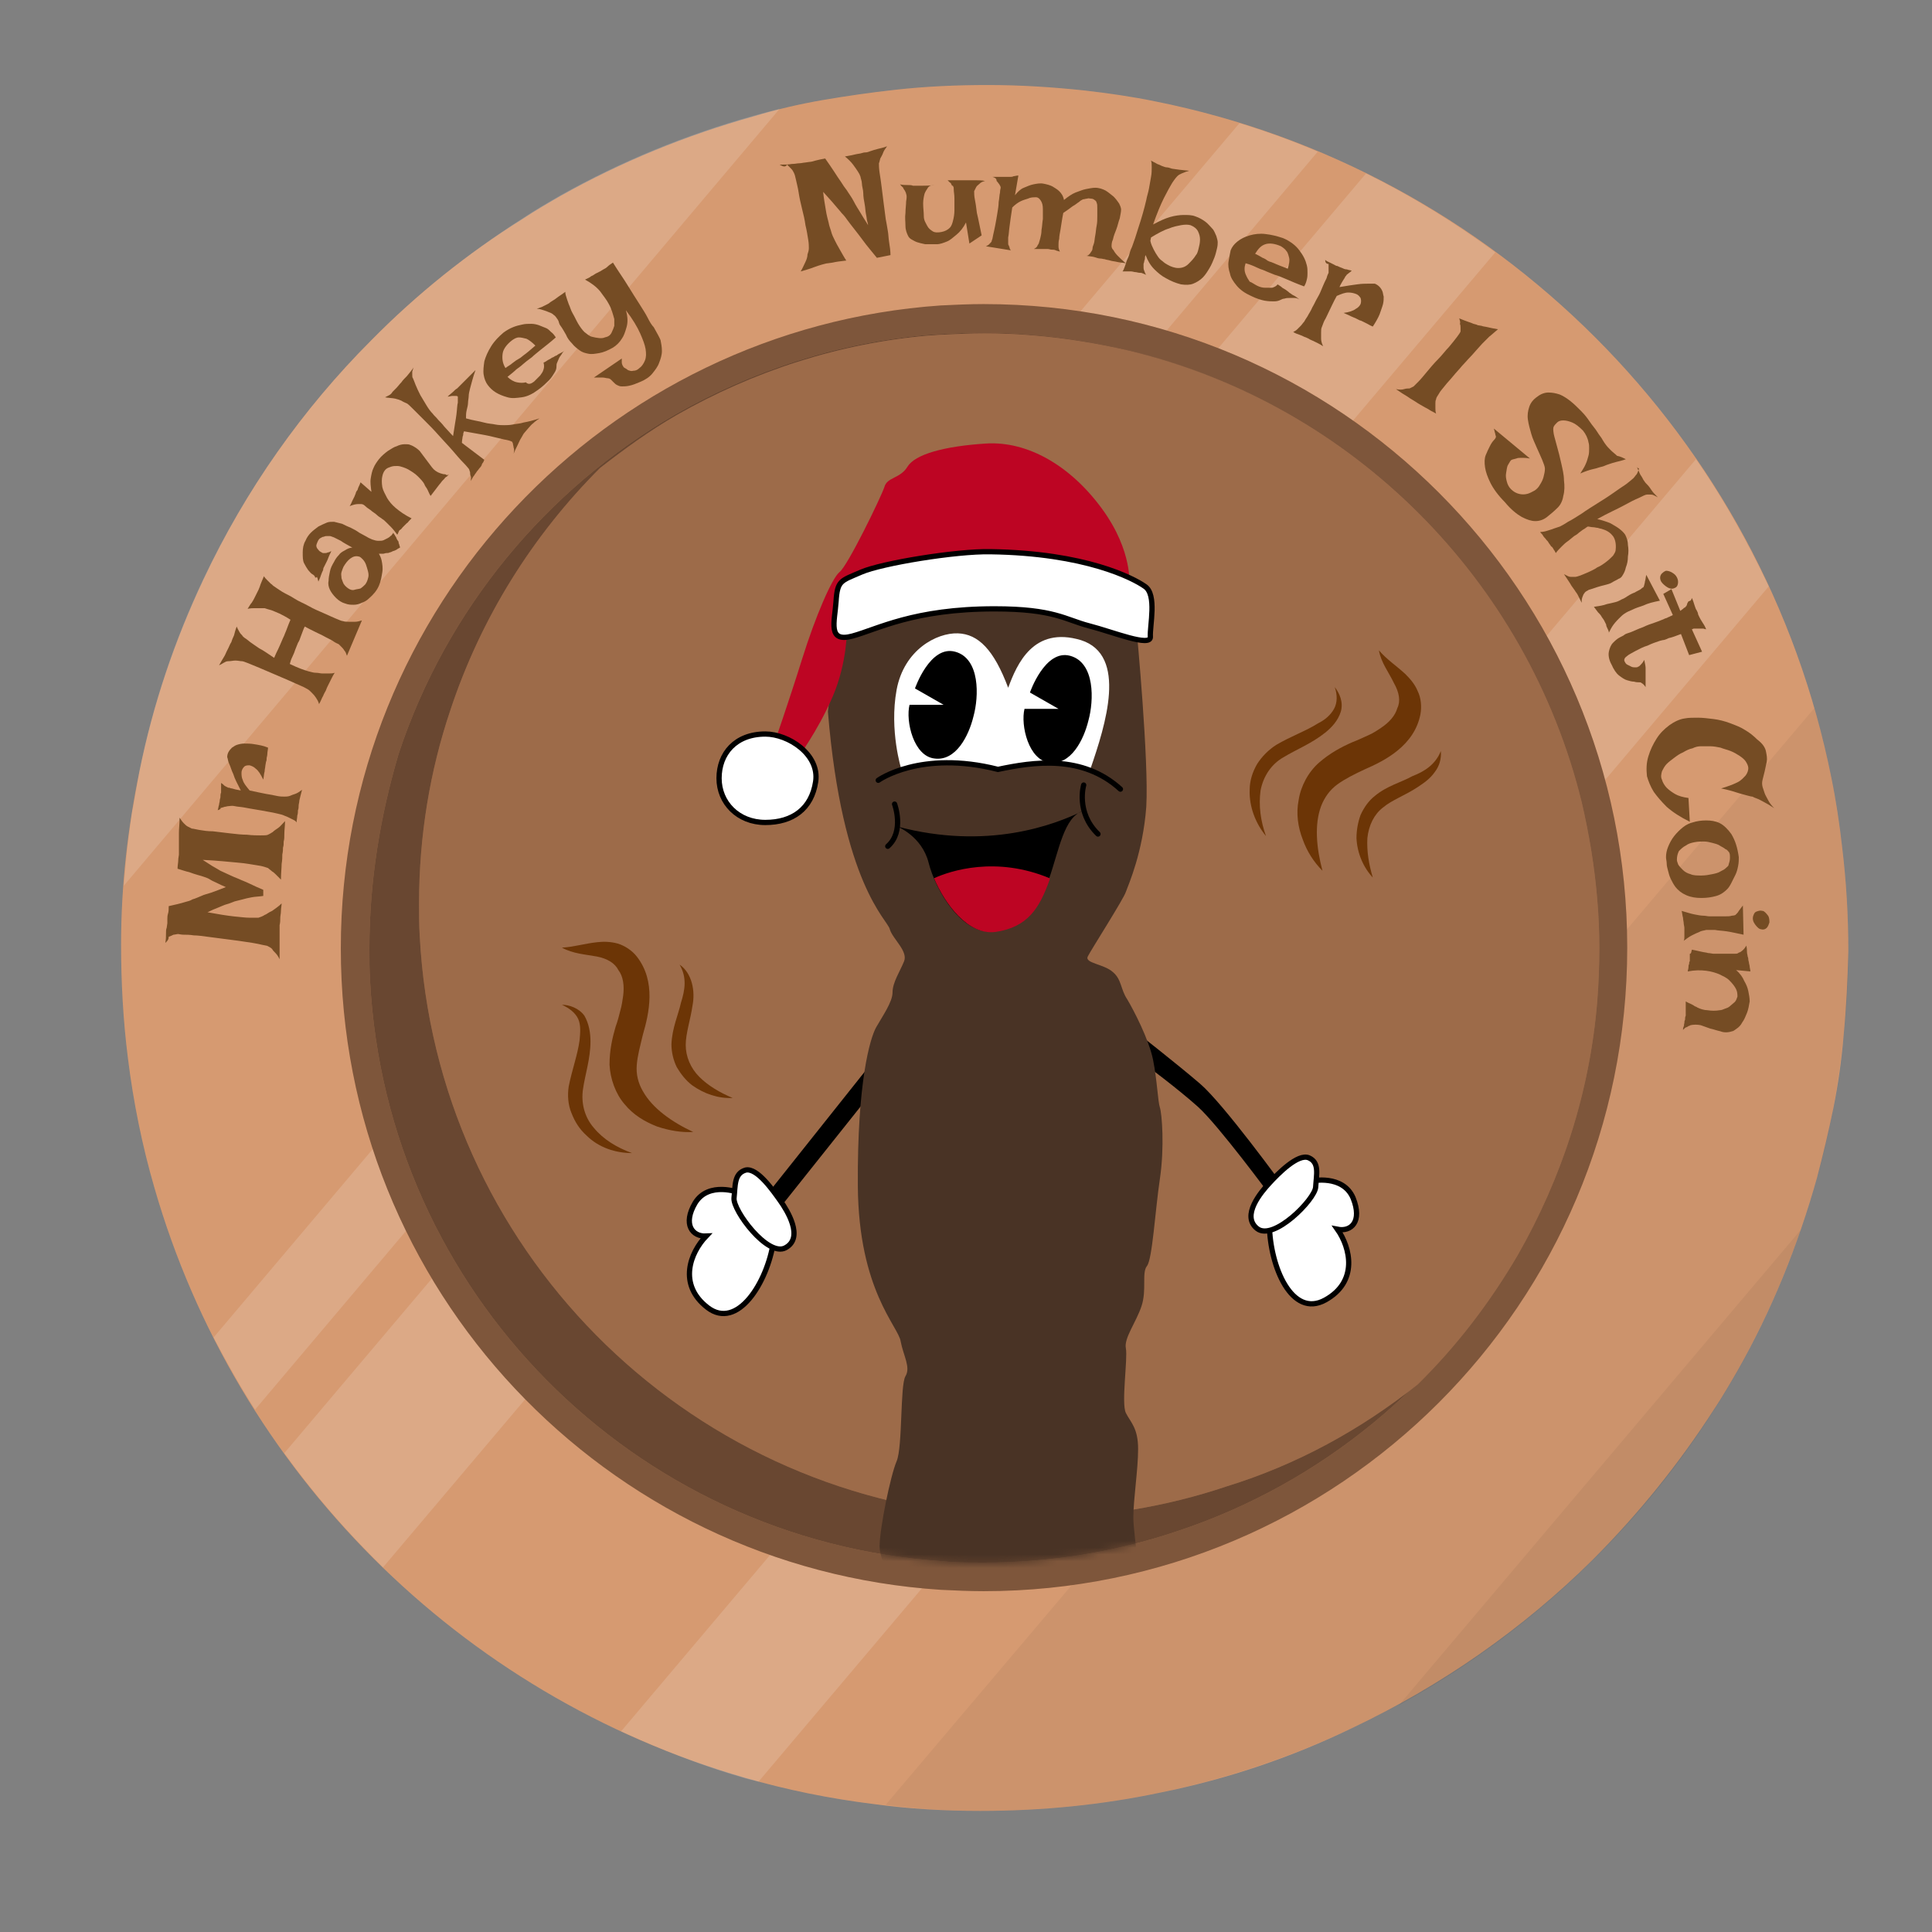
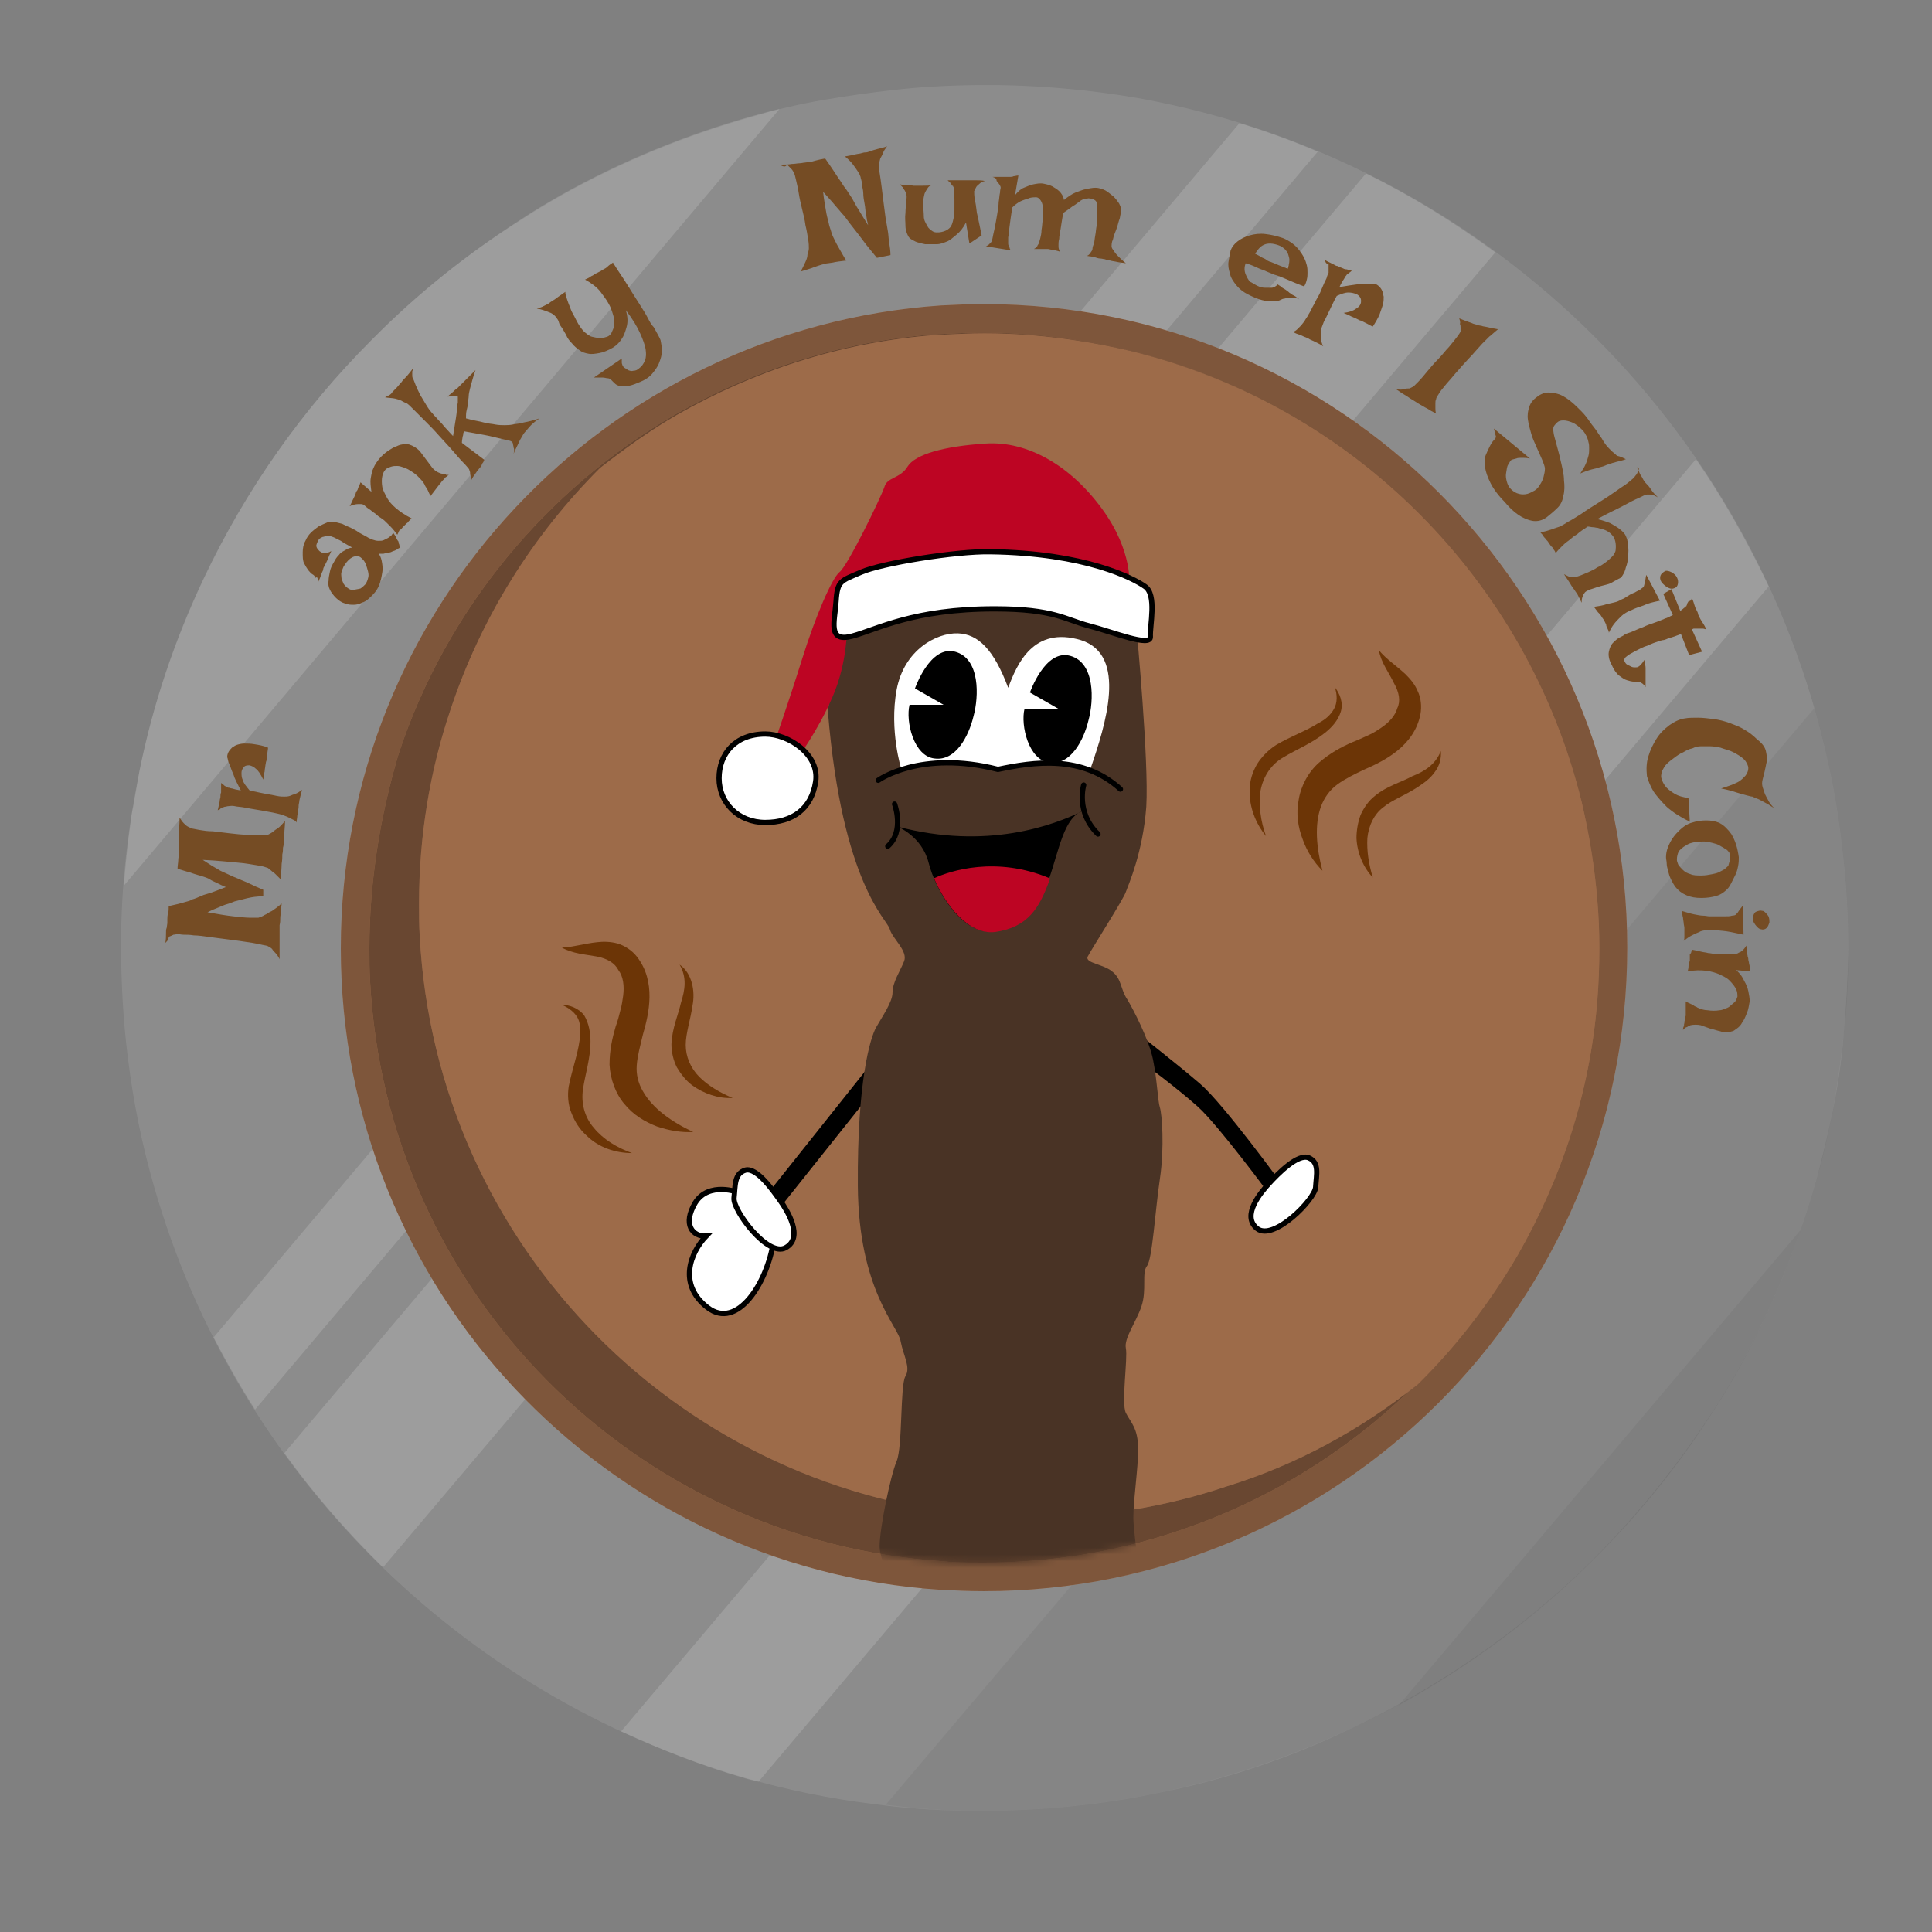
<svg xmlns="http://www.w3.org/2000/svg" width="284" height="284" viewBox="0 0 284 284" fill="none">
  <rect x="0" y="0" width="284" height="284" fill="#808080" stroke="none" />
-   <path d="M17.8 138.8C17.8 144.4 18.1 150 18.8 155.5C19.6 162 20.9 168.4 22.7 174.6C34.7 216.3 67.6 249.2 109.4 261.3C115.6 263.1 122 264.4 128.5 265.2C133.6 265.9 138.8 266.2 144.1 266.2C153.2 266.2 162.1 265.3 170.6 263.5C180.5 261.5 189.9 258.3 198.8 254C211.9 247.8 223.9 239.4 234.1 229.3C240.8 222.6 246.8 215.2 252 207.1C253.2 205.3 254.3 203.4 255.4 201.5C260.4 192.7 264.3 183.1 267.1 173.1C268 169.7 268.8 166.3 269.5 162.9C270.2 159.4 270.7 155.9 271 152.3C271.4 148.2 271.6 144 271.7 139.8C271.7 134.6 271.4 129.6 270.8 124.6C270.4 121.1 269.9 117.7 269.2 114.3C259.2 64.3 219.8 24.9 169.8 14.9C166.4 14.2 162.9 13.7 159.4 13.3C154.7 12.8 150 12.5 145.2 12.5C140.6 12.5 136.1 12.7 131.6 13.2C128 13.6 124.5 14.1 121 14.7C117.5 15.3 114.1 16.1 110.8 17.1C100.8 19.9 91.3 23.8 82.4 28.8C80.5 29.9 78.6 31 76.8 32.2C68.8 37.2 61.3 43.2 54.6 50C44.5 60.1 36.1 72 29.9 85.2C25.7 94.1 22.5 103.5 20.5 113.4C18.8 121.6 17.8 130.1 17.8 138.8Z" fill="#D28F62" />
  <path opacity="0.1" d="M17.8 138.8C17.8 144.4 18.1 150 18.8 155.5C19.6 162 20.9 168.4 22.7 174.6C34.7 216.3 67.6 249.2 109.4 261.3C115.6 263.1 122 264.4 128.5 265.2C133.6 265.9 138.8 266.2 144.1 266.2C153.2 266.2 162.1 265.3 170.6 263.5C180.5 261.5 189.9 258.3 198.8 254C211.9 247.8 223.9 239.4 234.1 229.3C240.8 222.6 246.8 215.2 252 207.1C253.2 205.3 254.3 203.4 255.4 201.5C260.4 192.7 264.3 183.1 267.1 173.1C268 169.7 268.8 166.3 269.5 162.9C270.2 159.4 270.7 155.9 271 152.3C271.4 148.2 271.6 144 271.7 139.8C271.7 134.6 271.4 129.6 270.8 124.6C270.4 121.1 269.9 117.7 269.2 114.3C259.2 64.3 219.8 24.9 169.8 14.9C166.4 14.2 162.9 13.7 159.4 13.3C154.7 12.8 150 12.5 145.2 12.5C140.6 12.5 136.1 12.7 131.6 13.2C128 13.6 124.5 14.1 121 14.7C117.5 15.3 114.1 16.1 110.8 17.1C100.8 19.9 91.3 23.8 82.4 28.8C80.5 29.9 78.6 31 76.8 32.2C68.8 37.2 61.3 43.2 54.6 50C44.5 60.1 36.1 72 29.9 85.2C25.7 94.1 22.5 103.5 20.5 113.4C18.8 121.6 17.8 130.1 17.8 138.8Z" fill="white" />
  <path opacity="0.05" d="M266.7 104.1C267.7 107.4 268.5 110.8 269.2 114.3C269.9 117.7 270.4 121.2 270.8 124.6C271.4 129.6 271.7 134.7 271.7 139.8C271.7 144 271.5 148.2 271 152.3C270.6 155.9 270.1 159.4 269.5 162.9C268.8 166.4 268.1 169.8 267.1 173.1C264.3 183.1 260.4 192.6 255.4 201.5C254.3 203.4 253.2 205.3 252 207.1C246.9 215.2 240.9 222.6 234.1 229.3C223.9 239.4 212 247.9 198.8 254C189.9 258.2 180.5 261.4 170.6 263.5C162 265.3 153.2 266.2 144.1 266.2C139.4 266.2 134.8 265.9 130.2 265.3L266.7 104.1Z" fill="black" />
  <path opacity="0.05" d="M264.7 180.8C262.2 188 259.1 195 255.4 201.6C254.3 203.5 253.2 205.4 252 207.2C246.9 215.3 240.9 222.7 234.1 229.4C225.7 237.8 216.1 244.9 205.6 250.7L264.7 180.8Z" fill="black" />
  <path opacity="0.15" d="M249.3 67.5C253.4 73.4 256.9 79.7 260 86.2L111.5 261.9C110.8 261.7 110.1 261.6 109.5 261.4C103.2 259.6 97.2 257.2 91.3 254.5L249.3 67.5Z" fill="white" />
  <path opacity="0.15" d="M200.8 25.5C207.5 28.8 213.8 32.7 219.8 37.1L56.3 230.4C51 225.2 46.1 219.6 41.8 213.6L200.8 25.5Z" fill="white" />
  <path opacity="0.15" d="M182.2 18.1C186.1 19.3 190 20.7 193.7 22.3L37.5 207.2C35.3 203.8 33.3 200.2 31.4 196.6L182.2 18.1Z" fill="white" />
  <path opacity="0.15" d="M18.2 130.2C18.4 127.9 18.6 125.5 18.9 123.2C19 122.4 19.1 121.7 19.2 120.9C19.3 120.1 19.4 119.3 19.6 118.5C19.9 116.8 20.2 115 20.5 113.3C22.5 103.4 25.7 94 29.9 85.1C36.1 72 44.5 60.1 54.6 50C61.3 43.2 68.7 37.3 76.8 32.1C78.6 30.9 80.5 29.8 82.4 28.7C91.3 23.7 100.8 19.8 110.8 17C112 16.7 113.3 16.3 114.6 16L18.2 130.2Z" fill="white" />
  <path d="M50.1 139.4C50.1 189.5 89 230.5 138.3 233.7C140.4 233.8 142.5 233.9 144.6 233.9C196.8 233.9 239.2 191.6 239.2 139.3C239.2 87.1 196.9 44.7 144.6 44.7C142.5 44.7 140.3 44.8 138.3 44.9C89.1 48.3 50.1 89.3 50.1 139.4Z" fill="#D28F62" />
  <path opacity="0.4" d="M50.1 139.4C50.1 189.5 89 230.5 138.3 233.7C140.4 233.8 142.5 233.9 144.6 233.9C196.8 233.9 239.2 191.6 239.2 139.3C239.2 87.1 196.9 44.7 144.6 44.7C142.5 44.7 140.3 44.8 138.3 44.9C89.1 48.3 50.1 89.3 50.1 139.4Z" fill="black" />
  <path d="M54.3 139.4C54.3 141 54.3 142.6 54.4 144.2C56.8 189.9 93.1 226.5 138.6 229.5C139 229.5 139.4 229.6 139.8 229.6C141.4 229.7 143 229.7 144.6 229.7C154.5 229.7 164.1 228.1 173 225.1C194.2 218.1 211.9 203.4 222.9 184.4C229.3 173.2 233.5 160.6 234.6 147C234.8 144.4 234.9 141.9 234.9 139.3C234.9 136.9 234.8 134.5 234.6 132.2C234.2 127.3 233.4 122.5 232.3 117.8C224.3 85.2 198.7 59.5 166 51.5C161.3 50.4 156.5 49.6 151.6 49.2C149.3 49 146.9 48.9 144.5 48.9C142.5 48.9 140.4 49 138.4 49.1C137.8 49.1 137.3 49.2 136.7 49.2C123.2 50.3 110.5 54.5 99.3 60.9C80.3 71.9 65.6 89.6 58.6 110.8C55.9 119.9 54.3 129.5 54.3 139.4Z" fill="#D28F62" />
  <path opacity="0.5" d="M54.3 139.4C54.3 141 54.3 142.6 54.4 144.2C56.8 189.9 93.1 226.5 138.6 229.5C139 229.5 139.4 229.6 139.8 229.6C141.4 229.7 143 229.7 144.6 229.7C154.5 229.7 164.1 228.1 173 225.1C194.2 218.1 211.9 203.4 222.9 184.4C229.3 173.2 233.5 160.6 234.6 147C234.8 144.4 234.9 141.9 234.9 139.3C234.9 136.9 234.8 134.5 234.6 132.2C234.2 127.3 233.4 122.5 232.3 117.8C224.3 85.2 198.7 59.5 166 51.5C161.3 50.4 156.5 49.6 151.6 49.2C149.3 49 146.9 48.9 144.5 48.9C142.5 48.9 140.4 49 138.4 49.1C137.8 49.1 137.3 49.2 136.7 49.2C123.2 50.3 110.5 54.5 99.3 60.9C80.3 71.9 65.6 89.6 58.6 110.8C55.9 119.9 54.3 129.5 54.3 139.4Z" fill="black" />
  <path d="M208.4 203.5C214.1 197.9 219 191.5 223.1 184.5C229.5 173.3 233.7 160.7 234.8 147.1C235 144.5 235.1 142 235.1 139.4C235.1 137 235 134.6 234.8 132.3C234.4 127.4 233.6 122.6 232.5 117.9C224.5 85.3 198.9 59.6 166.2 51.6C161.5 50.5 156.7 49.7 151.8 49.3C149.5 49.1 147.1 49 144.7 49C142.7 49 140.6 49.1 138.6 49.2C138 49.2 137.5 49.3 136.9 49.3C123.4 50.4 110.7 54.6 99.5 61C95.5 63.3 91.8 66 88.2 68.8C78.3 78.7 70.7 90.8 66.2 104.4C63.2 113.3 61.6 122.9 61.6 132.8C61.6 134.4 61.6 136 61.7 137.6C64.1 183.3 100.4 219.9 145.9 222.9C146.3 222.9 146.7 223 147.1 223C148.7 223.1 150.3 223.1 151.9 223.1C161.8 223.1 171.4 221.5 180.3 218.5C190.7 215.3 200.1 210.1 208.4 203.5Z" fill="#D28F62" />
  <path opacity="0.25" d="M208.4 203.5C214.1 197.9 219 191.5 223.1 184.5C229.5 173.3 233.7 160.7 234.8 147.1C235 144.5 235.1 142 235.1 139.4C235.1 137 235 134.6 234.8 132.3C234.4 127.4 233.6 122.6 232.5 117.9C224.5 85.3 198.9 59.6 166.2 51.6C161.5 50.5 156.7 49.7 151.8 49.3C149.5 49.1 147.1 49 144.7 49C142.7 49 140.6 49.1 138.6 49.2C138 49.2 137.5 49.3 136.9 49.3C123.4 50.4 110.7 54.6 99.5 61C95.5 63.3 91.8 66 88.2 68.8C78.3 78.7 70.7 90.8 66.2 104.4C63.2 113.3 61.6 122.9 61.6 132.8C61.6 134.4 61.6 136 61.7 137.6C64.1 183.3 100.4 219.9 145.9 222.9C146.3 222.9 146.7 223 147.1 223C148.7 223.1 150.3 223.1 151.9 223.1C161.8 223.1 171.4 221.5 180.3 218.5C190.7 215.3 200.1 210.1 208.4 203.5Z" fill="black" />
  <path d="M203 107C202.4 107.4 201.8 107.8 201.1 108.1C200.4 108.4 199.6 108.8 198.8 109.1C197.2 109.8 195.5 110.7 193.9 112.1C192.3 113.5 191.2 115.6 190.9 117.6C190.5 119.6 190.8 121.6 191.5 123.4C192.1 125.1 193.1 126.7 194.4 128C193.5 124.6 193.2 121.2 194.2 118.5C194.7 117.2 195.5 116.1 196.6 115.3C197.7 114.5 199.1 113.8 200.6 113.1C203.6 111.8 207.9 109.6 208.8 105C209 103.9 208.9 102.6 208.4 101.6C208 100.6 207.3 99.8 206.6 99.1C205.2 97.8 203.9 97 202.7 95.6C203 97.4 204.2 98.9 204.9 100.4C205.7 101.8 205.9 103.1 205.4 104.1C205.1 105.2 204.2 106.2 203 107Z" fill="#6C3506" />
  <path d="M186.1 122.9C185.3 120.7 185 118.4 185.3 116.2C185.7 114.1 186.9 112.3 188.7 111.3C190.5 110.2 192.8 109.3 194.8 107.7C195.8 106.9 196.7 105.9 197.1 104.6C197.5 103.2 196.9 101.9 196.2 101C196.6 102.1 196.6 103.3 196.1 104.2C195.6 105.1 194.8 105.8 193.8 106.3C191.9 107.5 189.8 108.2 187.6 109.5C186.5 110.2 185.5 111.2 184.8 112.3C184.1 113.5 183.7 114.8 183.7 116.1C183.6 118.6 184.6 121.1 186.1 122.9Z" fill="#6C3506" />
  <path d="M202.1 117C201.2 117.7 200.5 118.7 200 119.8C199.6 120.9 199.4 122.1 199.4 123.2C199.5 125.4 200.4 127.5 201.8 129C201.2 127 200.9 125.1 201 123.2C201.2 121.3 202 119.7 203.3 118.7C204.6 117.6 206.6 116.9 208.4 115.7C209.3 115.1 210.2 114.5 210.9 113.5C211.6 112.6 211.9 111.5 211.8 110.4C211 112.4 209.4 113.4 207.6 114.1C206 115 203.9 115.5 202.1 117Z" fill="#6C3506" />
  <path d="M91.6 146.4C91.5 147.1 91.4 147.8 91.2 148.5C91 149.3 90.8 150.1 90.5 150.9C90 152.6 89.6 154.4 89.6 156.5C89.7 158.6 90.5 160.8 91.8 162.3C93.1 163.9 94.8 164.9 96.6 165.6C98.4 166.2 100.2 166.5 101.9 166.4C98.7 164.9 95.9 162.9 94.5 160.4C93.8 159.2 93.5 157.9 93.6 156.6C93.7 155.2 94.1 153.8 94.5 152.1C95.4 149 96.5 144.3 93.6 140.6C92.9 139.7 91.8 139 90.8 138.7C89.7 138.4 88.7 138.4 87.8 138.5C85.9 138.7 84.4 139.2 82.6 139.3C84.2 140.2 86.1 140.3 87.7 140.6C89.3 140.9 90.4 141.6 90.9 142.6C91.6 143.5 91.8 144.9 91.6 146.4Z" fill="#6C3506" />
  <path d="M92.9 169.5C90.7 168.7 88.7 167.5 87.3 165.8C85.9 164.2 85.4 162.1 85.7 160.1C86 158 86.8 155.6 86.8 153.1C86.8 151.9 86.6 150.5 85.9 149.3C85.1 148.2 83.7 147.7 82.6 147.7C83.7 148.2 84.6 148.9 85 149.8C85.4 150.7 85.3 151.8 85.2 152.9C84.9 155.1 84.1 157.2 83.6 159.7C83.4 161 83.5 162.4 84 163.6C84.5 164.9 85.2 166 86.2 166.9C88 168.7 90.5 169.5 92.9 169.5Z" fill="#6C3506" />
  <path d="M98.7 153.5C98.7 154.7 99 155.9 99.5 156.9C100.1 157.9 100.8 158.8 101.7 159.5C103.5 160.8 105.6 161.5 107.7 161.4C105.8 160.6 104.1 159.6 102.8 158.3C101.5 157 100.8 155.3 100.8 153.6C100.8 151.9 101.5 149.9 101.8 147.8C102 146.8 102 145.6 101.7 144.5C101.4 143.4 100.8 142.4 99.9 141.8C101 143.7 100.7 145.5 100.1 147.4C99.7 149.2 98.8 151.1 98.7 153.5Z" fill="#6C3506" />
  <mask id="mask0_38_143" style="mask-type:luminance" maskUnits="userSpaceOnUse" x="54" y="48" width="181" height="182">
    <path d="M54.3 139.4C54.3 141 54.3 142.6 54.4 144.2C56.8 189.9 93.1 226.5 138.6 229.5C139 229.5 139.4 229.6 139.8 229.6C141.4 229.7 143 229.7 144.6 229.7C154.5 229.7 164.1 228.1 173 225.1C194.2 218.1 211.9 203.4 222.9 184.4C229.3 173.2 233.5 160.6 234.6 147C234.8 144.4 234.9 141.9 234.9 139.3C234.9 136.9 234.8 134.5 234.6 132.2C234.2 127.3 233.4 122.5 232.3 117.8C224.3 85.2 198.7 59.5 166 51.5C161.3 50.4 156.5 49.6 151.6 49.2C149.3 49 146.9 48.9 144.5 48.9C142.5 48.9 140.4 49 138.4 49.1C137.8 49.1 137.3 49.2 136.7 49.2C123.2 50.3 110.5 54.5 99.3 60.9C80.3 71.9 65.6 89.6 58.6 110.8C55.9 119.9 54.3 129.5 54.3 139.4Z" fill="white" />
  </mask>
  <g mask="url(#mask0_38_143)">
    <path d="M127.7 156.8L112.5 175.9L114.6 177.6L128.7 159.9L127.7 156.8Z" fill="black" />
    <path d="M167 151.7C167 151.7 172.9 156.3 176.4 159.3C179.9 162.3 188.6 174.3 188.6 174.3L186.7 175.7C186.7 175.7 179.1 165.4 176.1 162.7C173.1 160 168.1 156.3 168.1 156.3L167 151.7Z" fill="black" />
-     <path d="M192.8 173.6C192.8 173.6 197.4 172.6 198.9 176.1C200.3 179.6 198.6 181.1 196.6 180.7C198.5 183.4 199.7 188.4 194.8 191.1C189.9 193.8 186.7 186.2 186.6 180.1C188.8 177.4 192.8 173.6 192.8 173.6Z" fill="white" stroke="black" stroke-width="0.772" stroke-miterlimit="10" />
    <path d="M108.6 175.3C108.6 175.3 104.2 173.6 102.2 176.8C100.3 180 101.8 181.8 103.8 181.7C101.5 184.1 99.6 188.8 104 192.2C108.4 195.6 112.8 188.5 113.7 182.5C112 179.6 108.6 175.3 108.6 175.3Z" fill="white" stroke="black" stroke-width="0.772" stroke-miterlimit="10" />
    <path d="M192.4 170.2C194 170.9 193.5 172.7 193.4 174.5C193.3 176.3 187.2 182.5 184.8 180.6C182.4 178.7 185.4 175.2 186.6 173.9C187.8 172.6 190.8 169.5 192.4 170.2Z" fill="white" stroke="black" stroke-width="0.772" stroke-miterlimit="10" />
    <path d="M109.6 172C107.9 172.5 108.1 174.3 107.9 176.1C107.7 177.9 112.9 184.9 115.5 183.4C118.2 181.9 115.7 177.9 114.7 176.5C113.7 175.1 111.3 171.6 109.6 172Z" fill="white" stroke="black" stroke-width="0.772" stroke-miterlimit="10" />
    <path d="M167.1 92.8C167.1 92.8 168.9 111.9 168.5 118.6C168 125.3 165.9 130 165.5 131.1C165.2 132.1 160.4 139.6 159.9 140.6C159.4 141.6 162.3 141.7 163.6 142.9C164.9 144 164.7 145.4 165.7 146.9C166.6 148.4 168.9 152.8 169.5 155.8C170.1 158.8 170.2 161.9 170.5 162.8C170.8 163.7 171.2 168.6 170.5 173.3C169.8 178 169.4 185.1 168.6 186.1C167.8 187.1 168.6 189.6 167.8 192C167 194.4 165.2 196.7 165.5 198.2C165.8 199.7 164.8 206.3 165.5 207.7C166.2 209.1 167.3 209.9 167.3 213C167.3 216.1 166.6 220.3 166.6 223.1C166.6 225.8 168.1 233.7 167.4 235.9C166.7 238.1 164.5 243.6 164.1 245.5C163.6 247.4 160.7 252.9 160.7 254C160.7 255 156.5 267.3 155.3 268.9C154.2 270.5 153.9 273.8 151.5 273.8C149.1 273.8 142.5 266.5 141.8 264.7C141.1 262.9 138.1 256.9 138.1 255.4C138.1 253.9 135.9 252.4 136.2 250.4C136.4 248.3 135.7 243.8 134.9 241.8C134.1 239.9 132.3 237.7 132.3 235.9C132.3 234.1 129.3 230 129.3 227.3C129.3 224.7 130.9 216.9 131.8 214.8C132.7 212.7 132.3 203.6 133.1 202.3C133.9 201 132.8 199.3 132.4 197.2C132.1 195 126.2 189.7 126.1 174.3C126 159 127.9 152.6 128.8 151C129.7 149.4 131.2 147.3 131.2 145.9C131.2 144.4 132.3 142.8 132.9 141.3C133.5 139.8 131.2 138 130.8 136.6C130.5 135.2 123.8 130.1 121.7 104.6C123.4 89.3 130.4 84.3 130.4 84.3L167.1 92.8Z" fill="#493325" />
    <path d="M166 86.1C166 86.1 166.6 81.1 162 74.8C157.4 68.5 151.1 64.8 144.9 65.2C138.7 65.6 134.5 66.8 133.4 68.6C132.3 70.4 130.4 70.1 130 71.6C129.5 73.1 124.6 83.2 123.4 84.1C122.3 85 119.9 90.5 117.9 96.9C115.9 103.3 113.7 109.6 113.7 109.6L117.2 111.5C117.2 111.5 120.2 107.5 122.4 102.4C124.6 97.3 124.5 92.3 124.5 92.3L150.4 84.1L166 86.1Z" fill="#BD0523" />
    <path d="M145.6 81.1C140.5 81 129.6 82.8 126.6 84.1C123.6 85.4 123.1 85.3 122.9 88.4C122.7 91.4 121.6 94.5 125.3 93.5C129 92.5 134.3 89.5 146.2 89.5C155 89.5 156.6 91.1 160.1 92C163.6 92.9 169.2 95.2 169.1 93.6C169 92 170.1 87.4 168.3 86.2C166.6 85 159.6 81.3 145.6 81.1Z" fill="white" stroke="black" stroke-width="0.772" stroke-miterlimit="10" />
    <path d="M112.5 107.9C115.9 107.9 120.5 110.9 119.9 114.9C119.3 118.9 116.5 120.9 112.5 120.9C108.5 120.9 105.7 118 105.7 114.4C105.7 110.8 108.1 107.9 112.5 107.9Z" fill="white" stroke="black" stroke-width="0.772" stroke-miterlimit="10" />
    <path d="M132.5 113.1C132.5 113.1 130.7 107.4 131.8 101.4C132.9 95.5 137.7 93 140.8 93.1C143.8 93.2 146.1 95.5 148.2 101.1C149.5 97.6 151.9 92 158.9 94.1C165.8 96.3 162.5 106.6 160.3 113C157.2 112 150.9 111.8 146.6 113C142.3 111.8 135.5 111.8 132.5 113.1Z" fill="white" />
    <path d="M129.1 114.7C129.1 114.7 135.3 110.2 146.7 113.1C151.9 112 159.1 110.9 164.7 116" stroke="black" stroke-width="0.772" stroke-miterlimit="10" stroke-linecap="round" />
    <path d="M134.5 101.2C134.5 101.2 136.7 94.8 140.4 95.8C144.1 96.8 143.9 102.4 143.1 105.3C142.4 108.2 140.5 111.9 137.4 111.5C134.3 111.2 133.1 106 133.7 103.6C136.3 103.6 138.7 103.6 138.7 103.6L134.5 101.2Z" fill="black" />
    <path d="M151.4 101.8C151.4 101.8 153.6 95.4 157.3 96.4C161 97.4 160.8 103 160 105.9C159.3 108.8 157.4 112.5 154.3 112.1C151.2 111.8 150 106.6 150.6 104.2C153.2 104.2 155.6 104.2 155.6 104.2L151.4 101.8Z" fill="black" />
    <path d="M131.9 121.5C131.9 121.5 135.5 122.9 136.5 126.8C137.5 130.8 141.4 137.6 146.2 136.9C151 136.2 152.7 133.4 154.2 129.2C155.7 124.9 156.4 120.1 159.2 119.2C154.9 121.3 145.1 125 131.9 121.5Z" fill="black" />
    <path d="M154.3 129.1C146.4 125.8 139.7 128 137.3 129.1C138.9 132.9 142.3 137.5 146.3 137C151.1 136.3 152.8 133.5 154.3 129.3C154.3 129.2 154.3 129.2 154.3 129.1Z" fill="#BD0523" />
    <path d="M131.5 118.2C131.5 118.2 133 122.2 130.5 124.4" stroke="black" stroke-width="0.772" stroke-miterlimit="10" stroke-linecap="round" />
    <path d="M159.3 115.4C159.3 115.4 158.1 119.4 161.4 122.6" stroke="black" stroke-width="0.772" stroke-miterlimit="10" stroke-linecap="round" />
  </g>
  <path d="M24.3 138.6C24.4 138.1 24.4 137.7 24.4 137.3C24.4 136.9 24.4 136.6 24.5 136.4L24.6 135.7C24.6 135.5 24.6 135.3 24.6 135.1C24.6 134.9 24.6 134.6 24.7 134.3C24.8 134 24.8 133.6 24.8 133.2C25.2 133.1 25.7 133 26.1 132.9C26.5 132.8 26.9 132.7 27.2 132.6C27.6 132.5 28 132.4 28.3 132.2C28.7 132.1 29.1 131.9 29.6 131.7C30 131.5 30.5 131.4 31.1 131.2C31.7 131 32.4 130.7 33.2 130.4C32.7 130.2 32.3 130 31.9 129.8C31.5 129.6 31.2 129.5 30.9 129.3C30.6 129.1 30.3 129 30 128.9C29.7 128.8 29.4 128.7 29 128.6C28.7 128.5 28.3 128.4 27.8 128.2C27.3 128.1 26.8 127.9 26.1 127.7C26.1 127.2 26.2 126.8 26.2 126.5C26.2 126.1 26.3 125.8 26.3 125.6C26.3 125.3 26.3 125 26.3 124.8C26.3 124.6 26.3 124.2 26.3 123.8C26.3 123.4 26.3 123 26.3 122.4C26.3 121.8 26.4 121.1 26.4 120.2C26.6 120.5 26.8 120.8 27 121C27.2 121.2 27.4 121.4 27.6 121.5C27.8 121.6 28 121.7 28.2 121.8C28.4 121.8 28.7 121.9 29.3 122C29.9 122.1 30.5 122.2 31.3 122.2C32.1 122.3 32.9 122.4 33.8 122.5C34.7 122.6 35.5 122.7 36.3 122.7C37.1 122.8 37.8 122.8 38.3 122.8C38.9 122.8 39.2 122.8 39.4 122.7C39.6 122.6 39.8 122.5 40.1 122.3C40.3 122.1 40.6 121.9 40.9 121.7C41.2 121.5 41.5 121.1 41.9 120.7C41.9 121.4 41.8 122 41.8 122.5C41.8 123 41.8 123.4 41.7 123.7C41.7 124.1 41.7 124.3 41.6 124.6C41.6 124.8 41.6 125.2 41.5 125.6C41.5 126 41.5 126.4 41.4 127C41.4 127.6 41.3 128.4 41.3 129.3C41.1 129.1 40.8 128.8 40.6 128.6C40.4 128.4 40.2 128.2 40 128.1C39.8 127.9 39.6 127.8 39.4 127.6C39.1 127.5 38.6 127.3 37.8 127.2C37.1 127.1 36.2 126.9 34.9 126.8C33.7 126.7 32 126.5 29.8 126.4C30.3 126.7 30.7 127 31.2 127.3C31.7 127.6 32.1 127.8 32.4 128C32.8 128.2 33.3 128.4 33.7 128.6C34.1 128.8 34.6 129 35.1 129.2C35.5 129.4 36.1 129.6 36.7 129.9C37.3 130.2 38 130.5 38.7 130.8V131.7C38.1 131.8 37.5 131.8 37 131.9C36.5 132 36 132.1 35.7 132.2C35.3 132.3 34.9 132.4 34.5 132.5C34.2 132.6 33.8 132.8 33.4 132.9C33 133 32.6 133.2 32.1 133.4C31.6 133.6 31.1 133.8 30.5 134.1C32.1 134.4 33.4 134.6 34.3 134.7C35.3 134.8 36.1 134.9 36.6 134.9C37.3 134.9 37.7 134.9 38 134.9C38.3 134.8 38.6 134.7 38.9 134.5C39.2 134.4 39.5 134.1 40 133.9C40.4 133.6 40.9 133.3 41.4 132.8C41.4 133.1 41.3 133.5 41.3 133.9C41.3 134.3 41.2 134.6 41.2 134.9C41.2 135.3 41.2 135.6 41.1 136C41.1 136.4 41.1 136.8 41.1 137.3C41.1 137.7 41.1 138.3 41.1 138.9C41.1 139.5 41.1 140.2 41.1 141C40.9 140.6 40.7 140.3 40.5 140.1C40.3 139.9 40.1 139.7 40 139.5C39.8 139.3 39.6 139.2 39.4 139.1C39.3 139 39 139 38.6 138.9C38.2 138.8 37.7 138.7 37.1 138.6C36.5 138.5 35.8 138.4 35.1 138.3C34.4 138.2 33.6 138.1 32.8 138C32 137.9 31.3 137.8 30.5 137.7C29.7 137.6 29.1 137.5 28.5 137.5C27.9 137.4 27.4 137.4 27 137.4C26.6 137.4 26.3 137.3 26.2 137.3C26 137.3 25.7 137.4 25.5 137.4C25.3 137.5 25.1 137.6 24.8 137.7C24.8 138.2 24.5 138.4 24.3 138.6Z" fill="#754C24" />
  <path d="M32 119.1C32.1 118.8 32.1 118.6 32.2 118.3C32.2 118.1 32.3 117.9 32.3 117.7C32.3 117.5 32.4 117.3 32.4 117.2C32.4 117 32.4 116.7 32.5 116.5C32.5 116.3 32.5 116 32.5 115.8C32.5 115.6 32.5 115.3 32.5 115.1C32.7 115.2 32.9 115.4 33 115.5C33.2 115.6 33.3 115.7 33.4 115.7C33.5 115.8 33.6 115.8 33.7 115.8C33.8 115.8 33.9 115.9 34.1 115.9C34.4 116 34.8 116.1 35.4 116.2C34.9 115.2 34.5 114.5 34.3 113.8C34 113.2 33.9 112.7 33.7 112.3C33.5 111.9 33.5 111.5 33.4 111.3C33.4 110.7 33.7 110.3 34.1 109.9C34.3 109.8 34.5 109.6 34.8 109.5C35.1 109.4 35.5 109.3 35.9 109.3C36.3 109.3 36.9 109.3 37.4 109.4C38 109.5 38.7 109.6 39.4 109.9C39.4 110.2 39.3 110.5 39.3 110.8C39.3 111.1 39.2 111.3 39.2 111.4C39.2 111.6 39.2 111.8 39.1 112L39 112.6C39 112.8 38.9 113.1 38.9 113.4C38.8 113.7 38.8 114.1 38.7 114.6C38.3 113.8 38 113.3 37.6 113C37.3 112.7 37 112.6 36.7 112.5C36.4 112.5 36.1 112.5 35.9 112.7C35.7 112.9 35.5 113.2 35.5 113.6C35.5 113.9 35.5 114.3 35.7 114.7C35.8 115.1 36.2 115.6 36.7 116.2C37.7 116.4 38.5 116.6 39.1 116.7C39.7 116.8 40.3 116.9 40.7 117C41.2 117.1 41.5 117.1 41.8 117.1C42 117.1 42.3 117.1 42.6 117C42.8 116.9 43.1 116.8 43.4 116.7C43.7 116.6 44 116.4 44.4 116.1C44.2 116.8 44.1 117.3 44 117.7C44 118 43.9 118.2 43.9 118.4C43.9 118.6 43.9 118.9 43.8 119.1C43.8 119.3 43.8 119.6 43.7 119.9C43.7 120.2 43.6 120.5 43.6 120.9C43.5 120.7 43.3 120.6 43.1 120.5C42.9 120.4 42.7 120.3 42.5 120.2C42.3 120.1 42.1 120 41.8 119.9C41.6 119.8 41.3 119.7 40.8 119.6C40.4 119.5 39.9 119.4 39.3 119.3C38.8 119.2 38.2 119.1 37.6 119C37 118.9 36.4 118.8 35.9 118.7C35.4 118.6 34.9 118.6 34.5 118.5C34.1 118.4 33.8 118.5 33.6 118.5C33.4 118.5 33.2 118.6 33 118.6C32.8 118.7 32.6 118.7 32.4 118.8C32.5 118.9 32.3 119 32 119.1Z" fill="#754C24" />
-   <path d="M32.2 97.8C32.5 97.3 32.7 96.9 32.9 96.6C33.1 96.3 33.2 96 33.3 95.8C33.4 95.6 33.5 95.4 33.6 95.2C33.7 95 33.8 94.7 34 94.4C34.1 94.1 34.2 93.8 34.4 93.4C34.5 93 34.6 92.6 34.8 92.1C34.9 92.4 35.1 92.7 35.2 92.9C35.3 93.1 35.5 93.3 35.6 93.4C35.7 93.6 35.9 93.7 36 93.8C36.2 93.9 36.4 94.1 36.8 94.4C37.1 94.6 37.5 94.9 38.1 95.3C38.7 95.6 39.4 96.1 40.3 96.7C40.5 96.2 40.7 95.8 40.9 95.4C41.1 95 41.2 94.7 41.3 94.5L41.6 93.8C41.7 93.6 41.8 93.4 41.9 93.1C42.1 92.7 42.3 92 42.7 91.1C42.1 90.7 41.5 90.4 41.1 90.2C40.6 90 40.2 89.8 39.9 89.7C39.5 89.6 39.2 89.5 38.9 89.4C38.7 89.4 38.5 89.4 38.3 89.4C38.1 89.4 37.8 89.4 37.5 89.4C37.2 89.4 36.8 89.4 36.4 89.5C36.6 89.2 36.8 88.8 37 88.6C37.2 88.3 37.3 88.1 37.4 87.9C37.5 87.7 37.6 87.5 37.7 87.3C37.8 87.1 37.9 86.9 38 86.7C38.1 86.5 38.2 86.2 38.3 85.9C38.4 85.6 38.6 85.2 38.8 84.7C38.9 84.9 39.1 85.1 39.3 85.3C39.5 85.5 39.6 85.6 39.8 85.8C40 85.9 40.1 86.1 40.3 86.2C40.6 86.4 41 86.7 41.5 87C42 87.3 42.7 87.6 43.3 88C43.9 88.4 44.7 88.7 45.4 89.1C46.1 89.5 46.8 89.8 47.5 90.1C48.2 90.4 48.8 90.7 49.3 90.9C49.8 91.1 50.2 91.3 50.4 91.3C50.7 91.4 51 91.4 51.3 91.4C51.6 91.4 51.9 91.4 52.2 91.4C52.5 91.4 52.9 91.3 53.2 91.2L51 96.4C50.9 96.1 50.8 95.8 50.6 95.6C50.5 95.4 50.3 95.2 50.2 95.1C50.1 95 49.9 94.8 49.8 94.7C49.6 94.6 49.3 94.5 48.9 94.2C48.6 94 48.1 93.8 47.4 93.4C46.8 93.1 45.9 92.7 44.8 92.1C44.7 92.3 44.6 92.5 44.5 92.8C44.4 93.1 44.3 93.3 44.2 93.6C44.1 93.9 44 94.2 43.8 94.5C43.7 94.8 43.5 95.2 43.4 95.5C43.3 95.8 43.2 96.1 43 96.5C42.8 96.9 42.7 97.2 42.6 97.6C43.2 97.9 43.7 98.1 44.2 98.3C44.7 98.5 45.1 98.6 45.4 98.7C45.8 98.8 46.1 98.9 46.5 98.9C46.8 98.9 47.1 99 47.4 99C47.7 99 48 99 48.3 99C48.6 99 48.9 99 49.2 98.9C49 99.2 48.9 99.4 48.8 99.6C48.7 99.8 48.6 100 48.5 100.2C48.4 100.4 48.3 100.6 48.2 100.8C48.1 101 48 101.2 47.9 101.5C47.8 101.7 47.6 102 47.5 102.3C47.3 102.6 47.2 103 46.9 103.5C46.8 103.1 46.6 102.8 46.4 102.5C46.2 102.2 46 102 45.8 101.8C45.6 101.6 45.4 101.4 45.2 101.3C45 101.2 44.7 101 44.2 100.8C43.7 100.6 43.1 100.3 42.4 100C41.7 99.7 41 99.4 40.3 99.1C39.6 98.8 38.9 98.5 38.2 98.2C37.5 97.9 37 97.7 36.5 97.5C36 97.3 35.7 97.2 35.6 97.2C35.3 97.2 35 97.1 34.6 97.1C34.3 97.1 33.9 97.2 33.5 97.2C33.1 97.2 32.7 97.6 32.2 97.8Z" fill="#754C24" />
  <path d="M46.3 84.8C46.3 84.7 46.1 84.5 45.9 84.4C45.7 84.3 45.5 84 45.3 83.8C45.1 83.5 44.9 83.2 44.7 82.8C44.5 82.4 44.5 81.9 44.5 81.2C44.5 80.6 44.6 80 44.9 79.5C45.1 79 45.4 78.6 45.7 78.3C46 78 46.4 77.7 46.8 77.4C47.2 77.2 47.6 77 48.1 76.8C48.4 76.7 48.7 76.7 49.1 76.7C49.5 76.8 49.9 76.9 50.3 77C50.7 77.2 51.1 77.4 51.6 77.6C52 77.8 52.4 78 52.8 78.3C53.2 78.5 53.5 78.7 53.9 78.9C54.2 79.1 54.5 79.2 54.7 79.3C55 79.4 55.3 79.5 55.6 79.5C55.9 79.5 56.2 79.5 56.4 79.4C56.6 79.3 56.8 79.2 57 79.1C57.2 79 57.3 78.9 57.4 78.8C57.5 78.7 57.6 78.7 57.6 78.6C57.7 78.5 57.8 78.4 57.8 78.3C57.9 78.5 58.1 78.7 58.1 78.8C58.2 78.9 58.3 79.1 58.3 79.2C58.4 79.3 58.4 79.4 58.5 79.5C58.6 79.6 58.6 79.7 58.6 79.8C58.6 79.9 58.7 80 58.7 80.1C58.7 80.2 58.8 80.3 58.8 80.5C58.6 80.6 58.4 80.7 58.3 80.8C58.1 80.9 57.9 81 57.8 81C57.6 81.1 57.4 81.2 57.3 81.2C57.1 81.3 57 81.3 56.8 81.3C56.6 81.3 56.5 81.4 56.3 81.4C56.1 81.4 55.9 81.4 55.7 81.4C55.8 81.6 56 81.9 56.1 82.4C56.2 82.9 56.3 83.5 56.2 84.1C56.1 84.7 56 85.4 55.7 86.1C55.4 86.8 54.9 87.4 54.2 88C53.9 88.3 53.5 88.5 53.2 88.6C52.8 88.8 52.4 88.9 52 88.9C51.6 88.9 51.2 88.9 50.7 88.7C50.3 88.6 49.8 88.3 49.4 87.9C49 87.5 48.7 87.1 48.5 86.7C48.3 86.3 48.2 85.8 48.3 85.4C48.3 84.9 48.4 84.5 48.5 84C48.6 83.5 48.8 83.1 49.1 82.6C49.3 82.2 49.5 81.9 49.8 81.6C50 81.3 50.3 81.1 50.7 80.9C51 80.7 51.4 80.5 51.8 80.5C51.1 80.1 50.5 79.8 50.1 79.5C49.7 79.3 49.3 79.1 49.1 79C48.8 78.9 48.6 78.8 48.5 78.8C48.4 78.8 48.2 78.8 48.1 78.8C47.9 78.8 47.8 78.8 47.6 78.9C47.4 78.9 47.3 79 47.1 79.1C46.9 79.2 46.8 79.4 46.7 79.6C46.6 79.8 46.5 80.1 46.5 80.2C46.5 80.4 46.6 80.6 46.7 80.7C46.8 80.8 46.9 81 47.1 81.1C47.3 81.2 47.4 81.3 47.5 81.3C47.6 81.3 47.7 81.3 47.8 81.3C47.9 81.3 48 81.3 48.2 81.2C48.4 81.2 48.5 81.1 48.7 81C48.6 81.3 48.4 81.6 48.3 81.9C48.2 82.2 48.1 82.4 48 82.6C47.9 82.8 47.8 83 47.7 83.2C47.6 83.4 47.5 83.5 47.5 83.8C47.4 84 47.3 84.2 47.2 84.5C47.1 84.8 47 85.1 46.8 85.5C46.8 85.4 46.7 85.2 46.7 85.1C46.7 85 46.6 84.9 46.6 84.8C46.4 85 46.3 84.9 46.3 84.8ZM50.5 83.3C50.4 83.5 50.3 83.8 50.2 84.1C50.1 84.4 50.2 84.7 50.2 85C50.3 85.3 50.4 85.6 50.5 85.8C50.7 86.1 50.9 86.3 51.2 86.5C51.5 86.7 51.8 86.8 52.1 86.7C52.4 86.6 52.7 86.6 53 86.5C53.3 86.3 53.5 86.1 53.7 85.9C53.9 85.6 54 85.4 54.1 85C54.2 84.7 54.2 84.4 54.1 84C54 83.6 53.9 83.3 53.8 83C53.7 82.7 53.5 82.4 53.3 82.2C53.1 82 52.9 81.8 52.7 81.8C52.3 81.7 51.9 81.8 51.5 82.1C51.1 82.4 50.8 82.8 50.5 83.3Z" fill="#754C24" />
  <path d="M58.4 78.6C58.1 78.2 57.8 77.8 57.5 77.5C57.2 77.2 57 77 56.8 76.8C56.6 76.6 56.4 76.4 56.2 76.3C56 76.1 55.7 76 55.4 75.7C55.1 75.4 54.8 75.3 54.5 75C54.2 74.8 53.9 74.6 53.7 74.4C53.5 74.2 53.3 74.1 53.1 74.1C53 74.1 52.8 74.1 52.6 74.1C52.3 74.1 51.9 74.2 51.4 74.4C51.6 74.1 51.7 73.8 51.8 73.6C51.9 73.4 52 73.2 52.1 73C52.2 72.8 52.2 72.7 52.3 72.5C52.3 72.4 52.4 72.2 52.5 72.1C52.6 72 52.6 71.8 52.7 71.6C52.8 71.4 52.9 71.2 53 70.9L54.6 72.3C54.5 71.5 54.4 70.9 54.5 70.3C54.6 69.7 54.7 69.2 54.9 68.8C55.1 68.3 55.4 67.9 55.7 67.5C56.1 67 56.6 66.6 57 66.3C57.5 66 57.9 65.7 58.3 65.6C58.7 65.4 59.1 65.3 59.5 65.3C59.9 65.3 60.1 65.3 60.3 65.4C60.9 65.6 61.4 66 61.7 66.3C62 66.7 62.3 67.1 62.6 67.5C62.9 67.9 63.2 68.3 63.5 68.7C63.8 69.1 64.2 69.4 64.8 69.6C64.9 69.6 65.1 69.7 65.2 69.7C65.3 69.7 65.5 69.7 65.6 69.8C65.7 69.9 65.9 69.8 66 69.7C65.9 69.8 65.8 70 65.6 70.1C65.4 70.2 65.4 70.3 65.3 70.4C65.2 70.5 65.1 70.6 65 70.7C64.9 70.8 64.8 71 64.6 71.2C64.3 71.6 63.9 72.1 63.3 72.9C63.1 72.6 63 72.3 62.9 72.1C62.8 71.9 62.7 71.7 62.6 71.6C62.5 71.4 62.4 71.3 62.4 71.2C62.2 70.8 61.8 70.4 61.4 70C61 69.6 60.5 69.3 60 69C59.8 68.9 59.6 68.8 59.3 68.7C59 68.6 58.7 68.5 58.4 68.5C58.1 68.5 57.8 68.5 57.5 68.6C57.2 68.7 56.9 68.8 56.7 69C56.5 69.2 56.3 69.5 56.2 70C56.1 70.4 56.1 71 56.2 71.6C56.3 72.1 56.6 72.6 56.9 73.2C57.2 73.7 57.6 74.2 58.2 74.7C58.8 75.2 59.5 75.7 60.5 76.2C60.3 76.4 60.2 76.5 60.1 76.6C60 76.7 59.9 76.9 59.8 76.9C59.7 77 59.6 77.1 59.5 77.2C59.4 77.3 59.3 77.4 59.2 77.5C59.1 77.6 59 77.8 58.8 77.9C58.6 78 58.6 78.3 58.4 78.6Z" fill="#754C24" />
  <path d="M56.6 58.4C56.8 58.3 57 58.2 57.2 58.1C57.4 58 57.6 57.8 57.7 57.6C57.9 57.4 58.1 57.2 58.3 57C58.5 56.8 58.7 56.5 59 56.2C59.2 55.9 59.5 55.6 59.8 55.3C60.1 54.9 60.5 54.5 60.8 54C60.7 54.2 60.7 54.4 60.6 54.6C60.6 54.8 60.6 55 60.6 55.1C60.6 55.3 60.6 55.5 60.7 55.6C60.8 55.8 60.9 56.1 61.1 56.6C61.3 57.1 61.5 57.5 61.8 58.1C62.1 58.6 62.4 59.1 62.7 59.6C63 60.1 63.3 60.5 63.6 60.8C63.8 61.1 64.1 61.3 64.4 61.7C64.7 62 65 62.3 65.3 62.7C65.7 63.1 66.1 63.6 66.6 64.1C66.8 62.7 67 61.7 67.1 60.9C67.2 60.1 67.2 59.5 67.3 59.2C67.3 58.8 67.3 58.5 67.3 58.3C67.2 58.2 67.1 58.2 67 58.2C66.9 58.2 66.7 58.2 66.5 58.2C66.3 58.2 66.1 58.3 65.8 58.3C66.1 58 66.4 57.8 66.6 57.6C66.8 57.4 67 57.2 67.2 57.1C67.4 56.9 67.5 56.8 67.7 56.6C67.8 56.5 68 56.3 68.2 56.1C68.6 55.7 69.1 55.2 69.9 54.4C69.5 55.5 69.3 56.4 69.1 57.1C69 57.5 68.9 57.9 68.9 58.2C68.9 58.5 68.8 58.9 68.8 59.2C68.8 59.5 68.7 59.9 68.6 60.3C68.5 60.7 68.5 61.1 68.5 61.5C69.5 61.8 70.4 61.9 71.1 62.1C71.8 62.3 72.4 62.3 72.8 62.4C73.3 62.5 73.8 62.5 74.1 62.5C74.4 62.5 74.9 62.5 75.4 62.4C75.8 62.3 76.4 62.3 77 62.1C77.6 62 78.4 61.8 79.3 61.5C79 61.7 78.6 62 78.4 62.2C78.1 62.4 77.9 62.7 77.7 62.9C77.5 63.1 77.3 63.4 77.1 63.6C76.9 63.8 76.8 64.1 76.6 64.4C76.4 64.7 76.3 65 76.1 65.4C75.9 65.8 75.7 66.2 75.5 66.7C75.6 66.3 75.6 66 75.5 65.8C75.5 65.6 75.4 65.4 75.4 65.2C75.3 65 75.3 64.9 75.2 64.9C75 64.8 74.7 64.7 74.1 64.6C73.6 64.5 72.9 64.3 72 64.1C71.1 63.9 69.8 63.7 68.2 63.4C68.2 63.4 68.2 63.5 68.1 63.7C68.1 63.8 68.1 64 68 64.2C68 64.4 67.9 64.7 67.9 65.1L71.2 67.6C71.1 67.7 71.1 67.9 71 68C70.9 68.1 70.8 68.3 70.8 68.4C70.7 68.6 70.6 68.7 70.5 68.8C70.4 68.9 70.3 69.1 70.1 69.3C70 69.5 69.8 69.7 69.7 69.9C69.5 70.1 69.4 70.4 69.2 70.7C69.2 70.5 69.3 70.2 69.2 70C69.1 69.8 69.1 69.6 69.1 69.4C69 69.2 69 69 68.9 68.9C68.8 68.8 68.6 68.5 68.1 68C67.6 67.5 67.1 66.9 66.5 66.2C65.9 65.5 65.2 64.8 64.5 64C63.8 63.2 63.1 62.5 62.5 61.9C61.8 61.2 61.3 60.7 60.8 60.2C60.3 59.7 60 59.4 59.8 59.3C59.6 59.2 59.3 59.1 59 58.9C58.8 58.8 58.5 58.7 58.1 58.6C57.7 58.5 57 58.5 56.6 58.4Z" fill="#754C24" />
-   <path d="M78.5 56.1C78.8 55.8 79.1 55.5 79.4 55.2C79.6 54.9 79.8 54.7 79.9 54.3C80 54 80 53.7 79.9 53.3C80.2 53.2 80.4 53 80.6 52.9C80.8 52.8 81 52.7 81.1 52.6C81.3 52.5 81.4 52.5 81.5 52.4C81.6 52.3 81.8 52.3 81.9 52.2C82 52.1 82.2 52 82.4 51.9C82.6 51.8 82.8 51.7 83.1 51.5C82.9 51.6 82.7 51.8 82.6 52C82.5 52.2 82.3 52.4 82.2 52.6C82.1 52.8 82 53.1 81.9 53.3C81.8 53.5 81.8 53.7 81.8 53.9C81.8 54.2 81.7 54.5 81.5 54.8C81.3 55.1 81.1 55.5 80.7 55.9C80.3 56.3 79.8 56.8 79.1 57.3C78.3 57.9 77.5 58.3 76.7 58.4C75.9 58.5 75.3 58.6 74.6 58.4C73.9 58.2 73.4 58 72.9 57.7C72.4 57.4 72 57 71.7 56.6C71.4 56.2 71.2 55.7 71.1 55.1C71 54.5 71.1 53.8 71.2 53.1C71.4 52.4 71.7 51.7 72.2 50.9C72.7 50.1 73.3 49.5 74 48.9C74.4 48.6 74.9 48.3 75.4 48.1C75.9 47.9 76.3 47.8 76.8 47.7C77.2 47.6 77.7 47.6 78.1 47.6C78.5 47.6 78.9 47.7 79.2 47.8C79.5 47.9 79.9 48.1 80.2 48.2C80.5 48.3 80.7 48.5 81 48.8C81.3 49 81.5 49.3 81.7 49.6C80.8 50.4 80 51 79.5 51.4C78.9 51.9 78.5 52.2 78.2 52.5L77.4 53.1L76.8 53.6C76.6 53.8 76.3 54 75.9 54.3C75.6 54.6 75.1 55 74.6 55.4C75 55.8 75.5 56.1 76 56.2C76.5 56.3 76.9 56.3 77.3 56.2C77.7 56.6 78.1 56.4 78.5 56.1ZM74.3 54.1C74.7 53.8 75.1 53.6 75.3 53.4C75.6 53.2 75.8 53 76 52.9C76.2 52.8 76.3 52.7 76.5 52.6L77 52.2C77.3 52 77.9 51.5 78.7 50.8C78.2 50.3 77.8 50 77.4 49.8C77 49.7 76.6 49.6 76.3 49.6C75.9 49.6 75.6 49.8 75.3 50C74.5 50.6 74 51.3 73.9 51.9C73.8 52.5 73.8 53.3 74.3 54.1Z" fill="#754C24" />
  <path d="M78.9 45.4C79.2 45.3 79.4 45.2 79.7 45.1C79.9 45 80.1 44.9 80.3 44.8C80.5 44.7 80.7 44.6 80.8 44.5C80.9 44.4 81.1 44.3 81.4 44.1C81.6 44 81.8 43.8 82.1 43.6C82.4 43.4 82.7 43.2 83.1 42.9C83.1 43 83.1 43.2 83.2 43.5C83.3 43.8 83.4 44.2 83.6 44.7C83.8 45.1 83.9 45.6 84.2 46.1C84.5 46.6 84.7 47.1 85 47.6C85.3 48.1 85.6 48.5 85.9 48.8C86.3 49.1 86.6 49.4 87 49.5C87.8 49.7 88.5 49.8 88.9 49.6C89.4 49.5 89.7 49.3 89.9 48.9C90.1 48.5 90.2 48.2 90.3 47.9C90.3 47.5 90.3 47.2 90.3 46.9C90.1 46.2 89.9 45.4 89.5 44.7C89.2 44.1 88.7 43.5 88.2 42.8C87.6 42.1 86.9 41.6 86 41.1C86.4 40.9 86.7 40.8 86.9 40.6C87.2 40.5 87.4 40.3 87.6 40.2C87.8 40.1 88 40 88.2 39.9C88.4 39.8 88.5 39.7 88.7 39.6C88.9 39.5 89.1 39.4 89.3 39.2C89.5 39 89.8 38.8 90.1 38.6C90.9 39.9 91.7 41 92.3 42C92.9 43 93.5 43.9 94 44.7C94.5 45.5 94.9 46.1 95.2 46.7C95.5 47.3 95.8 47.8 96.1 48.1C96.6 49 97 49.7 97.1 50C97.2 50.5 97.3 51 97.3 51.6C97.3 52.2 97.1 52.8 96.9 53.3C96.7 53.9 96.3 54.4 95.9 54.9C95.5 55.4 94.9 55.8 94.2 56.1C93.5 56.4 93 56.6 92.5 56.7C92.1 56.8 91.7 56.8 91.4 56.8C91.1 56.8 90.9 56.7 90.7 56.6C90.5 56.5 90.4 56.4 90.2 56.2C90.1 56.1 89.9 55.9 89.8 55.8C89.7 55.7 89.5 55.6 89.3 55.6C89.1 55.6 88.9 55.5 88.6 55.5C88.4 55.5 88.2 55.5 87.9 55.5C87.7 55.5 87.5 55.5 87.3 55.5L91.4 52.7C91.4 52.9 91.4 53.1 91.4 53.3C91.4 53.5 91.5 53.6 91.5 53.7C91.6 53.8 91.6 53.9 91.7 54C91.8 54.1 92.1 54.2 92.3 54.4C92.6 54.5 92.8 54.6 93.1 54.5C93.4 54.5 93.7 54.4 94 54.1C94.3 53.9 94.6 53.5 94.8 53C95 52.5 95 52 94.9 51.3C94.8 50.7 94.5 49.9 94.1 49C93.7 48.1 93 46.9 92 45.6C92.3 46.6 92.3 47.4 92.1 48.1C91.9 48.8 91.7 49.4 91.4 49.8C91.1 50.3 90.6 50.8 90.1 51.1C89.4 51.5 88.7 51.8 88.1 51.9C87.5 52 87 52.1 86.5 52C86 51.9 85.6 51.8 85.2 51.5C84.8 51.2 84.4 50.9 84.1 50.5C83.7 50.1 83.4 49.7 83.2 49.2C82.9 48.7 82.7 48.3 82.4 47.9C82.1 47.5 82.2 47.3 82 47C81.8 46.7 81.6 46.4 81.4 46.3C81.2 46.1 81 46 80.7 45.9C80.5 45.8 80.2 45.7 79.9 45.6C79.6 45.5 79.3 45.4 78.9 45.4Z" fill="#754C24" />
  <path d="M114.6 24.2C115.3 24.2 115.9 24.2 116.4 24.1C116.9 24.1 117.2 24 117.5 24C117.8 24 118.1 23.9 118.3 23.9L119 23.8C119.2 23.8 119.6 23.7 119.9 23.6C120.3 23.5 120.7 23.4 121.3 23.3C121.8 24 122.2 24.6 122.6 25.2C123 25.8 123.3 26.3 123.6 26.7C123.9 27.2 124.2 27.6 124.5 28C124.8 28.5 125.2 29 125.5 29.6C125.8 30.2 126.2 30.8 126.5 31.3C126.8 31.8 127.1 32.3 127.3 32.6C127.5 32.9 127.6 33.1 127.6 33.1C127.6 33.1 127.6 32.9 127.5 32.6C127.4 32.3 127.4 31.9 127.3 31.5C127.2 31 127.2 30.5 127.1 30C127 29.5 126.9 28.9 126.9 28.4C126.9 27.9 126.7 27.4 126.7 27C126.7 26.6 126.5 26.2 126.5 26C126.4 25.7 126.3 25.5 126.1 25.2C125.9 24.9 125.7 24.6 125.4 24.2C125.1 23.8 124.7 23.4 124.2 23C124.8 22.9 125.3 22.8 125.7 22.7C126.1 22.6 126.4 22.6 126.7 22.5C127 22.4 127.2 22.4 127.3 22.4C127.5 22.4 127.7 22.3 128 22.2C128.3 22.1 128.6 22 129 21.9C129.4 21.8 129.9 21.7 130.4 21.5C130.1 21.9 129.9 22.2 129.8 22.5C129.7 22.8 129.5 23.1 129.4 23.3C129.3 23.6 129.3 23.8 129.2 24C129.2 24.3 129.2 24.7 129.3 25.4C129.4 26 129.5 26.7 129.6 27.5C129.7 28.3 129.8 29.1 129.9 29.9C130 30.7 130.1 31.5 130.2 32.2C130.3 32.7 130.4 33.3 130.5 33.9C130.6 34.4 130.6 35 130.7 35.6C130.8 36.2 130.9 36.9 130.9 37.5L128.9 37.9C128.1 36.9 127.4 36.1 126.9 35.4C126.4 34.7 125.9 34.1 125.6 33.7C125.2 33.2 124.9 32.8 124.6 32.4C124.4 32.1 124.1 31.7 123.7 31.3C123.4 30.9 123 30.5 122.6 30C122.2 29.5 121.6 28.9 121 28.2C121.1 29.3 121.3 30.2 121.4 30.9C121.5 31.6 121.7 32.3 121.8 32.7C121.9 33.3 122.1 33.7 122.2 34.1C122.3 34.5 122.5 34.9 122.7 35.3C122.9 35.7 123.1 36.1 123.4 36.6C123.7 37.1 124 37.7 124.4 38.3C123.5 38.4 122.8 38.5 122.4 38.6L121.7 38.7C121.5 38.7 121.2 38.8 120.8 38.9C120.5 39 120.1 39.1 119.6 39.3C119.1 39.5 118.4 39.7 117.7 39.9C118 39.4 118.2 38.9 118.4 38.5C118.6 38.1 118.7 37.7 118.7 37.4C118.8 37.1 118.9 36.8 118.9 36.5C118.9 36.2 118.9 35.8 118.8 35.2C118.7 34.6 118.6 33.9 118.4 33.1C118.3 32.3 118.1 31.5 117.9 30.7C117.7 29.9 117.5 29 117.4 28.3C117.3 27.6 117.1 26.9 117 26.4C116.9 25.9 116.8 25.6 116.7 25.4C116.6 25.2 116.5 25 116.3 24.8C116.1 24.6 115.9 24.4 115.7 24.2C115.4 24.7 115 24.4 114.6 24.2Z" fill="#754C24" />
  <path d="M132.3 27.1C132.7 27.2 133.1 27.2 133.4 27.2C133.7 27.2 134 27.2 134.2 27.3C134.5 27.3 134.7 27.3 134.9 27.3C135.1 27.3 135.3 27.3 135.6 27.3C136 27.3 136.6 27.3 137.4 27.2C136.9 27.2 136.6 27.3 136.4 27.6C136.2 27.9 136 28.2 135.9 28.5C135.8 28.9 135.7 29.4 135.7 29.9C135.7 30.6 135.8 31.2 135.8 31.8C135.8 32.4 136.1 32.8 136.3 33.2C136.5 33.6 136.8 33.8 137.1 34C137.4 34.2 137.9 34.2 138.4 34.1C138.9 34 139.3 33.8 139.6 33.5C139.9 33.2 140 32.8 140.1 32.4C140.2 32 140.3 31.5 140.3 30.9C140.3 30.4 140.3 29.8 140.3 29.2C140.3 28.6 140.2 28.2 140.2 27.9C140.2 27.6 140.2 27.5 140.1 27.4C140.1 27.3 140.1 27.3 140 27.3C140 27.3 139.9 27.3 139.9 27.2C139.9 27.1 139.8 27.1 139.8 27C139.8 26.9 139.7 26.9 139.6 26.8C139.5 26.7 139.4 26.6 139.3 26.5C139.7 26.5 140.1 26.5 140.4 26.5C140.7 26.5 141 26.5 141.2 26.5C141.4 26.5 141.7 26.5 141.9 26.5C142.1 26.5 142.3 26.5 142.6 26.5C142.8 26.5 143.1 26.5 143.5 26.5C143.9 26.5 144.3 26.5 144.8 26.6C144.4 26.7 144.2 26.8 144 27C143.8 27.2 143.6 27.3 143.5 27.5C143.4 27.7 143.3 27.9 143.2 28.1C143.2 28.4 143.2 28.8 143.3 29.3C143.4 29.8 143.5 30.4 143.6 31.3C143.8 32.1 144 33.2 144.3 34.6L142.5 35.8L142 32.7C141.6 33.5 141.1 34.1 140.6 34.5C140.1 34.9 139.7 35.3 139.2 35.5C138.7 35.7 138.2 35.9 137.7 35.9C137.1 35.9 136.5 35.9 136 35.9C135.5 35.8 135.1 35.7 134.8 35.6C134.5 35.5 134.2 35.3 134 35.2C133.8 35.1 133.6 34.9 133.5 34.7C133.3 34.3 133.1 33.8 133.1 33.2C133.1 32.6 133 32 133.1 31.3C133.1 30.7 133.2 30.1 133.2 29.6C133.3 29.1 133.3 28.7 133.2 28.5C133.2 28.4 133.1 28.2 133 28C132.9 27.9 132.8 27.7 132.7 27.5C132.6 27.5 132.5 27.3 132.3 27.1Z" fill="#754C24" />
  <path d="M145.9 26C146.3 26 146.6 26 146.8 26C147.1 26 147.3 26 147.5 26C147.7 26 147.9 26 148 26C148.1 26 148.3 26 148.5 26C148.7 26 148.8 26 149 25.9C149.2 25.9 149.4 25.8 149.7 25.8L149.2 28.7C149.6 28.2 150 27.8 150.5 27.6C151 27.4 151.4 27.2 151.9 27.1C152.4 27 152.9 26.9 153.4 27C153.9 27.1 154.3 27.2 154.7 27.4C155 27.6 155.4 27.8 155.7 28.1C156 28.4 156.3 28.8 156.4 29.4C157 28.9 157.6 28.5 158.1 28.3C158.7 28.1 159.1 27.9 159.6 27.8C160.1 27.7 160.6 27.6 161 27.6C161.6 27.6 162.1 27.8 162.5 28C163 28.3 163.3 28.6 163.7 28.9C164 29.2 164.3 29.6 164.5 29.9C164.7 30.3 164.8 30.6 164.8 30.8C164.8 31.1 164.7 31.6 164.6 32.1C164.4 32.6 164.3 33.2 164.1 33.7C163.9 34.2 163.7 34.7 163.6 35.2C163.4 35.6 163.4 36 163.4 36.2C163.4 36.4 163.5 36.6 163.7 36.8C163.8 37 164 37.3 164.3 37.6C164.6 37.9 165 38.3 165.5 38.7C165 38.6 164.6 38.6 164.2 38.5C163.8 38.4 163.5 38.4 163.2 38.3C162.9 38.2 162.6 38.2 162.4 38.1C162.2 38.1 162 38 161.7 38C161.5 38 161.2 37.9 160.9 37.8C160.6 37.7 160.2 37.7 159.7 37.6C159.9 37.6 160 37.5 160.1 37.4C160.2 37.3 160.3 37.2 160.4 37C160.5 36.9 160.6 36.7 160.6 36.5C160.6 36.3 160.7 36.1 160.8 35.8C160.9 35.5 160.9 35.1 161 34.6C161.1 34.1 161.1 33.7 161.2 33.2C161.3 32.7 161.3 32.3 161.3 31.8C161.3 31.4 161.3 31 161.3 30.6C161.3 30.2 161.3 30 161.2 29.8C161.2 29.7 161.1 29.5 160.9 29.4C160.8 29.3 160.6 29.2 160.4 29.2C160.2 29.2 160 29.1 159.8 29.2C159.6 29.2 159.4 29.3 159.2 29.3C159 29.4 158.8 29.5 158.6 29.7C158.4 29.8 158.1 30.1 157.7 30.3C157.3 30.6 156.9 30.9 156.3 31.3C156.1 32.3 156 33.1 155.9 33.7C155.8 34.3 155.7 34.7 155.7 35.1C155.6 35.5 155.6 35.7 155.6 35.9C155.6 36 155.6 36.1 155.6 36.3C155.6 36.5 155.7 36.8 155.8 37C155.6 36.9 155.4 36.9 155.2 36.8C155 36.7 154.8 36.7 154.6 36.7C154.4 36.7 154.2 36.6 154 36.6C153.8 36.6 153.6 36.6 153.4 36.6C153.2 36.6 153 36.6 152.8 36.6C152.5 36.6 152.3 36.6 152 36.6C152.1 36.5 152.2 36.5 152.3 36.4C152.4 36.3 152.5 36.2 152.5 36.1C152.6 36 152.6 35.9 152.7 35.8C152.7 35.7 152.8 35.5 152.9 35.1C153 34.7 153.1 34.3 153.1 33.8C153.2 33.3 153.2 32.8 153.3 32.2C153.3 31.6 153.3 31.1 153.3 30.7C153.3 30.2 153.2 29.8 153 29.5C152.8 29.2 152.6 29 152.3 29C151.9 29 151.5 29 151.1 29.2C150.8 29.3 150.4 29.4 150 29.6C149.6 29.8 149.2 30.1 148.8 30.5C148.6 31.7 148.5 32.6 148.4 33.3C148.3 34 148.3 34.5 148.2 34.9C148.2 35.3 148.2 35.6 148.2 35.8C148.2 35.9 148.2 36 148.3 36.1C148.3 36.2 148.4 36.3 148.4 36.4C148.4 36.5 148.5 36.7 148.6 36.8L144.9 36.2C145 36.2 145.1 36.1 145.3 36C145.4 35.9 145.5 35.8 145.6 35.7C145.7 35.6 145.8 35.5 145.8 35.3C145.9 35.2 145.9 34.9 146 34.5C146.1 34.1 146.2 33.6 146.3 33.1C146.4 32.6 146.5 32 146.6 31.4C146.7 30.8 146.8 30.2 146.8 29.7C146.9 29.2 146.9 28.7 147 28.3C147 27.9 147.1 27.7 147.1 27.6C147.1 27.4 147 27.3 146.9 27.1C146.8 27 146.7 26.8 146.5 26.6C146.5 26.2 146.2 26.1 145.9 26Z" fill="#754C24" />
-   <path d="M169.2 23.6C169.5 23.8 169.8 23.9 170.1 24.1C170.4 24.2 170.6 24.3 170.8 24.4C171.1 24.5 171.3 24.6 171.5 24.6C171.7 24.6 172 24.7 172.3 24.8C172.9 24.9 173.7 25 174.8 25.1C174.6 25.2 174.4 25.2 174.2 25.3C174 25.4 173.9 25.4 173.7 25.5L173.3 25.7C173 25.9 172.7 26.3 172.3 26.9C172 27.4 171.6 28.1 171.1 29.1C170.6 30.1 170.1 31.3 169.5 33C170.4 32.5 171.3 32.1 172 31.9C172.7 31.7 173.4 31.6 174 31.6C174.6 31.6 175.2 31.6 175.7 31.8C176.3 32 176.8 32.3 177.2 32.6C177.6 32.9 177.9 33.3 178.2 33.6C178.5 33.9 178.6 34.3 178.8 34.7C178.9 35 179 35.4 179 35.6C179 35.8 179 36.1 178.9 36.5C178.8 36.9 178.7 37.4 178.5 37.9C178.3 38.4 178.1 38.9 177.8 39.4C177.5 39.9 177.2 40.4 176.8 40.8C176.4 41.2 175.9 41.5 175.4 41.7C174.9 41.9 174.3 41.9 173.6 41.8C172.8 41.6 172.1 41.3 171.4 40.9C170.8 40.6 170.2 40.1 169.7 39.6C169.1 39 168.7 38.3 168.4 37.5C168.3 37.7 168.3 37.9 168.3 38C168.3 38.2 168.2 38.3 168.2 38.4C168.2 38.6 168.1 38.7 168.1 38.8C168.1 38.9 168.1 39.1 168.1 39.3C168.1 39.4 168.1 39.6 168.2 39.8C168.3 40 168.3 40.2 168.5 40.4C168.3 40.3 168.2 40.3 168 40.2C167.8 40.1 167.7 40.1 167.5 40.1C167.3 40.1 167.1 40 166.9 40C166.7 40 166.5 39.9 166.3 39.9C166.1 39.9 165.9 39.9 165.7 39.9C165.5 39.9 165.2 39.9 165 39.9C165.1 39.8 165.2 39.6 165.3 39.3C165.4 39 165.5 38.8 165.6 38.4C165.7 38.1 165.9 37.8 166 37.4C166.1 37 166.2 36.7 166.4 36.3C166.7 35.5 167 34.6 167.3 33.6C167.8 32.1 168.2 30.7 168.5 29.4C168.6 28.8 168.8 28.3 168.9 27.7C169 27.1 169.1 26.6 169.2 26C169.3 25.5 169.3 25 169.3 24.6C169.3 24.2 169.3 23.9 169.2 23.6ZM169.1 35.4C169.2 35.9 169.4 36.3 169.6 36.7C169.8 37.1 170 37.4 170.2 37.7C170.4 38 170.6 38.2 170.9 38.4C171.1 38.6 171.4 38.8 171.6 38.9C172.1 39.2 172.7 39.4 173.2 39.4C173.8 39.4 174.3 39.2 174.7 38.8C175.1 38.4 175.5 38 175.8 37.5C176 37.3 176.1 36.9 176.2 36.5C176.3 36.1 176.4 35.7 176.4 35.2C176.4 34.8 176.3 34.4 176.1 34C175.9 33.6 175.5 33.3 175 33.1C174.6 33 174.2 33 173.6 33.1C173.1 33.2 172.5 33.3 171.8 33.6C171.1 33.8 170.2 34.3 169.2 34.9L169.1 35.4Z" fill="#754C24" />
  <path d="M184.8 42C185.2 42.2 185.6 42.3 186 42.3C186.3 42.3 186.6 42.3 187 42.3C187.3 42.2 187.6 42.1 187.8 41.8C188.1 42 188.3 42.1 188.5 42.3C188.7 42.4 188.8 42.5 189 42.6C189.1 42.7 189.3 42.8 189.4 42.9C189.5 43 189.6 43.1 189.8 43.2C189.9 43.3 190.1 43.4 190.3 43.5C190.5 43.6 190.7 43.8 191 44C190.8 43.9 190.6 43.8 190.3 43.8C190 43.8 189.8 43.8 189.6 43.8C189.3 43.8 189.1 43.8 188.8 43.9C188.6 43.9 188.4 44 188.2 44.1C188 44.2 187.7 44.3 187.3 44.3C186.9 44.3 186.5 44.3 185.9 44.2C185.4 44.1 184.7 43.9 183.9 43.5C183 43.1 182.3 42.6 181.8 42C181.3 41.4 180.9 40.8 180.8 40.2C180.6 39.6 180.5 39 180.6 38.4C180.7 37.8 180.8 37.3 180.9 36.8C181.1 36.3 181.4 35.9 181.9 35.5C182.4 35.1 183 34.8 183.7 34.6C184.4 34.4 185.2 34.3 186 34.4C186.9 34.5 187.7 34.7 188.6 35C189.1 35.2 189.6 35.5 190 35.8C190.4 36.1 190.7 36.4 191 36.8C191.3 37.2 191.5 37.5 191.7 37.9C191.9 38.3 192 38.6 192.1 39C192.2 39.4 192.2 39.7 192.2 40.1C192.2 40.4 192.2 40.7 192.1 41.1C192 41.5 191.9 41.8 191.7 42.1C190.6 41.7 189.7 41.3 189 41C188.3 40.7 187.8 40.5 187.4 40.4L186.4 40L185.7 39.7C185.4 39.6 185.1 39.5 184.7 39.3C184.3 39.1 183.8 38.9 183.1 38.7C182.9 39.3 182.9 39.8 183.1 40.3C183.3 40.8 183.5 41.1 183.7 41.4C184 41.5 184.4 41.8 184.8 42ZM184.5 37.3C184.9 37.5 185.3 37.7 185.6 37.9C185.9 38 186.2 38.2 186.3 38.3C186.5 38.4 186.7 38.5 186.8 38.5L187.3 38.7C187.7 38.9 188.3 39.1 189.3 39.5C189.5 38.8 189.6 38.3 189.5 37.9C189.4 37.5 189.3 37.1 189.1 36.9C188.9 36.6 188.6 36.4 188.3 36.2C187.4 35.8 186.6 35.7 186 35.9C185.4 36.1 185 36.5 184.5 37.3Z" fill="#754C24" />
  <path d="M194.8 38.2C195 38.4 195.3 38.5 195.5 38.6C195.7 38.7 195.9 38.8 196.1 38.9C196.3 39 196.4 39.1 196.6 39.1C196.8 39.2 197 39.3 197.3 39.4C197.5 39.5 197.7 39.6 198 39.6C198.2 39.7 198.5 39.7 198.7 39.8C198.5 40 198.3 40.1 198.2 40.2C198.1 40.3 197.9 40.4 197.9 40.5C197.8 40.6 197.7 40.7 197.7 40.8C197.6 40.9 197.6 41 197.5 41.1C197.4 41.3 197.1 41.7 196.9 42.2C198 42 198.8 41.9 199.5 41.8C200.2 41.7 200.7 41.7 201.1 41.7C201.6 41.7 201.9 41.7 202.1 41.7C202.6 41.9 203 42.3 203.2 42.8C203.3 43 203.3 43.3 203.4 43.6C203.4 43.9 203.4 44.3 203.3 44.7C203.2 45.1 203 45.6 202.8 46.2C202.6 46.7 202.2 47.4 201.8 48C201.5 47.9 201.2 47.7 201 47.6C200.8 47.5 200.6 47.4 200.4 47.3C200.2 47.2 200 47.1 199.9 47.1L199.3 46.8C199.1 46.7 198.8 46.6 198.6 46.5C198.4 46.4 198 46.2 197.5 46C198.3 45.9 198.9 45.7 199.3 45.4C199.7 45.2 199.9 44.9 200 44.7C200.1 44.4 200.1 44.1 200 43.8C199.8 43.5 199.6 43.3 199.3 43.2C199 43.1 198.7 43 198.2 43C197.7 43 197.2 43.2 196.5 43.5C196 44.4 195.7 45.1 195.4 45.7C195.1 46.3 194.9 46.8 194.7 47.1C194.5 47.5 194.4 47.9 194.3 48.1C194.2 48.3 194.2 48.6 194.2 48.9C194.2 49.1 194.2 49.4 194.2 49.8C194.2 50.1 194.3 50.5 194.5 50.9C193.9 50.5 193.4 50.3 193 50.1C192.8 50 192.5 49.9 192.4 49.8C192.2 49.7 192 49.6 191.7 49.5C191.5 49.4 191.3 49.3 191 49.2C190.7 49.1 190.4 49 190.1 48.8C190.3 48.7 190.5 48.6 190.7 48.4C190.9 48.2 191 48.1 191.2 47.9C191.4 47.7 191.5 47.5 191.7 47.3C191.8 47.1 192 46.8 192.2 46.5C192.4 46.1 192.7 45.7 192.9 45.2C193.2 44.7 193.4 44.2 193.7 43.7C194 43.2 194.2 42.7 194.4 42.2C194.6 41.7 194.8 41.3 195 40.9C195.1 40.5 195.2 40.3 195.3 40.1C195.3 39.9 195.3 39.7 195.3 39.5C195.3 39.3 195.3 39.1 195.3 38.8C194.9 38.8 194.8 38.5 194.8 38.2Z" fill="#754C24" />
  <path d="M214.5 46.8C215 47 215.5 47.2 215.8 47.3C216.1 47.4 216.4 47.5 216.6 47.6C216.9 47.7 217.1 47.7 217.2 47.8L217.8 47.9C218 48 218.3 48 218.7 48.1C219.1 48.2 219.6 48.3 220.2 48.4C219.7 48.8 219.3 49.2 218.9 49.5C218.5 49.9 218.2 50.2 217.9 50.5C217.6 50.8 217.3 51.2 217 51.5C216.8 51.7 216.5 52.1 216.1 52.5C215.7 52.9 215.3 53.4 214.9 53.8C214.5 54.3 214 54.8 213.6 55.3C213.2 55.8 212.7 56.3 212.4 56.7C212.1 57.1 211.7 57.5 211.5 57.9C211.3 58.2 211.1 58.5 211.1 58.7C211 58.9 211 59.1 211 59.3C211 59.5 211 59.7 211 60C211 60.2 211 60.5 211.1 60.8C210.8 60.6 210.5 60.5 210.2 60.3C209.9 60.1 209.7 60 209.5 59.9C209.3 59.8 209 59.6 208.8 59.5C208.6 59.4 208.3 59.2 208 59C207.7 58.8 207.3 58.6 206.9 58.3C206.4 58 205.9 57.7 205.2 57.2C205.7 57.3 206.1 57.3 206.4 57.2C206.7 57.1 207 57.1 207.2 57.1C207.4 57 207.6 56.9 207.8 56.8C207.9 56.7 208.1 56.5 208.5 56.1C208.9 55.7 209.3 55.2 209.8 54.6C210.3 54 210.8 53.4 211.4 52.8C212 52.2 212.5 51.5 213 51C213.5 50.4 213.9 49.9 214.2 49.5C214.5 49.1 214.7 48.8 214.7 48.7C214.7 48.6 214.7 48.4 214.7 48.2C214.7 48 214.7 47.8 214.6 47.6C214.7 47.4 214.6 47.1 214.5 46.8Z" fill="#754C24" />
  <path d="M239 67.5C238.5 67.7 238 67.8 237.6 67.9C237.2 68 236.9 68.1 236.6 68.2C236.3 68.3 236 68.4 235.8 68.5C235.6 68.6 235.4 68.6 235.1 68.7C234.8 68.8 234.5 68.9 234 69C233.6 69.1 233 69.3 232.3 69.6C232.6 69.1 232.9 68.7 233.1 68.2C233.3 67.8 233.4 67.3 233.5 67C233.6 66.7 233.6 66.2 233.6 65.9C233.6 65.6 233.6 65.3 233.5 65C233.4 64.4 233.1 63.8 232.7 63.3C232.1 62.7 231.6 62.3 231.1 62.1C230.6 61.9 230.2 61.8 229.8 61.8C229.4 61.8 229.1 61.9 228.9 62.1C228.7 62.3 228.5 62.5 228.4 62.7C228.3 62.9 228.3 63.2 228.4 63.8C228.5 64.3 228.7 64.9 228.9 65.7C229.1 66.4 229.3 67.2 229.5 68.1C229.7 69 229.9 69.8 229.9 70.6C230 71.4 230 72.2 229.8 72.9C229.7 73.6 229.4 74.2 229 74.6C228.4 75.2 227.9 75.6 227.4 76C226.9 76.4 226.3 76.6 225.7 76.6C225.1 76.6 224.5 76.4 223.7 76C223 75.6 222.1 74.9 221.2 73.8C220.2 72.8 219.5 71.8 219.1 71C218.7 70.2 218.4 69.4 218.3 68.7C218.2 68 218.2 67.4 218.4 66.9C218.6 66.4 218.8 66 219 65.6C219.2 65.2 219.4 64.9 219.6 64.7C219.8 64.5 219.9 64.3 219.9 64.2C219.9 64.1 219.8 63.9 219.8 63.8C219.8 63.7 219.7 63.5 219.7 63.4C219.7 63.3 219.6 63.1 219.6 63L224.9 67.4C224.4 67.3 224 67.3 223.7 67.3C223.4 67.3 223.1 67.3 222.9 67.4C222.6 67.5 222.4 67.5 222.2 67.6C222 67.7 221.9 68 221.7 68.3C221.5 68.6 221.5 69 221.4 69.5C221.3 70 221.4 70.4 221.5 70.8C221.6 71.2 221.8 71.6 222.1 71.9C222.5 72.3 222.9 72.5 223.3 72.6C223.7 72.7 224.1 72.7 224.5 72.6C224.9 72.5 225.2 72.3 225.6 72.1C225.9 71.9 226.2 71.6 226.4 71.2C226.6 70.9 226.8 70.5 226.9 70.1C227 69.7 227.1 69.3 227.1 68.9C227.1 68.6 226.9 68.1 226.7 67.6C226.5 67.1 226.2 66.5 225.9 65.8C225.6 65.1 225.3 64.5 225.1 63.8C224.9 63.1 224.7 62.4 224.6 61.7C224.5 61 224.6 60.4 224.8 59.8C225 59.2 225.4 58.7 226 58.3C226.5 57.9 227.1 57.7 227.6 57.7C228.2 57.7 228.7 57.8 229.3 58C229.8 58.2 230.4 58.6 230.9 59C231.4 59.4 231.9 59.9 232.4 60.4C232.9 60.9 233.3 61.4 233.7 62C234.1 62.6 234.5 63 234.8 63.5C235.1 64 235.4 64.3 235.6 64.7C235.8 65 235.9 65.2 236 65.3C236.2 65.6 236.5 65.9 236.8 66.2C237.1 66.5 237.4 66.7 237.7 67C238.2 67.1 238.6 67.3 239 67.5Z" fill="#754C24" />
  <path d="M240.6 68.6C240.7 68.9 240.9 69.2 241 69.5C241.1 69.8 241.3 70 241.4 70.2C241.5 70.4 241.6 70.6 241.7 70.7C241.8 70.9 242 71.1 242.2 71.3C242.4 71.5 242.6 71.8 242.8 72.1C243 72.4 243.3 72.7 243.7 73.1C243.5 73 243.3 72.9 243.1 72.8C242.9 72.7 242.7 72.7 242.6 72.7C242.4 72.7 242.3 72.7 242.1 72.7C241.9 72.7 241.5 72.9 240.9 73.2C240.4 73.4 239.6 73.8 238.7 74.3C237.8 74.8 236.4 75.4 234.8 76.3C235.6 76.5 236.2 76.7 236.7 76.9C237.2 77.2 237.6 77.4 238 77.7C238.4 78 238.7 78.3 238.9 78.6C239.1 79 239.3 79.5 239.3 80.1C239.4 80.7 239.4 81.2 239.3 81.8C239.3 82.4 239.2 82.9 239 83.4C238.9 83.9 238.7 84.3 238.5 84.6C238.4 84.8 238.2 85 237.9 85.1C237.6 85.3 237.3 85.4 237 85.6C236.7 85.8 236.3 85.9 235.9 86C235.5 86.1 235.1 86.2 234.8 86.3C234.5 86.4 234.2 86.5 233.9 86.6C233.6 86.7 233.5 86.7 233.4 86.8C233.2 86.9 233 87 232.9 87.2C232.8 87.3 232.7 87.5 232.6 87.8C232.5 88.1 232.5 88.3 232.5 88.6C232.4 88.4 232.3 88.2 232.2 88C232.1 87.8 232 87.6 231.9 87.4C231.8 87.2 231.6 87 231.5 86.8L231 86.1C230.9 85.9 230.7 85.6 230.5 85.3C230.3 85 230.1 84.7 229.9 84.4C230.1 84.5 230.3 84.6 230.5 84.7C230.7 84.8 230.9 84.8 231 84.8C231.2 84.8 231.4 84.8 231.6 84.8C231.7 84.8 232 84.7 232.3 84.6C232.6 84.5 233 84.3 233.5 84.1C233.9 83.9 234.4 83.7 234.8 83.4C235.3 83.2 235.7 82.9 236.1 82.6C236.5 82.3 236.8 82 237.1 81.7C237.3 81.4 237.5 81.1 237.5 80.8C237.6 79.9 237.4 79.2 237.1 78.8C236.8 78.4 236.3 78 235.6 77.8C235.4 77.7 235.1 77.7 234.9 77.6C234.7 77.6 234.4 77.5 234.2 77.5C233.9 77.5 233.6 77.4 233.4 77.4C233.2 77.5 233 77.7 232.8 77.8C232.6 77.9 232.4 78.1 232.1 78.3C231.9 78.5 231.6 78.7 231.4 78.8C231 79.1 230.7 79.4 230.4 79.6C230.1 79.8 229.8 80.1 229.5 80.4C229.2 80.7 228.9 81 228.7 81.3C228.6 81.1 228.5 80.9 228.4 80.8C228.3 80.6 228.2 80.4 228 80.3C227.9 80.1 227.7 79.9 227.6 79.7C227.5 79.5 227.3 79.4 227.2 79.2C227.1 79.1 226.9 78.9 226.8 78.7C226.7 78.5 226.5 78.4 226.4 78.2C226.8 78.2 227.2 78.1 227.5 78C227.8 77.9 228.2 77.8 228.4 77.7C228.7 77.6 229 77.5 229.3 77.4C229.5 77.3 229.9 77.1 230.5 76.7C231.1 76.4 231.7 76 232.5 75.5C233.2 75 234 74.5 234.8 74C235.6 73.5 236.4 73 237.1 72.5C237.8 72 238.4 71.6 239 71.2C239.5 70.8 239.9 70.5 240.1 70.3C240.3 70.1 240.4 69.9 240.6 69.7C240.7 69.5 240.8 69.3 240.9 69C241 68.7 240.6 68.9 240.6 68.6Z" fill="#754C24" />
  <path d="M242 84.5L244 88.3C243 88.5 242.2 88.7 241.6 89C241 89.2 240.4 89.4 240 89.6C239.5 89.8 239.1 90 238.8 90.2C238.5 90.4 238.3 90.6 238 90.9C237.8 91.1 237.5 91.4 237.2 91.8C236.9 92.2 236.7 92.6 236.5 93C236.5 92.8 236.4 92.6 236.3 92.4C236.2 92.2 236.1 92 236.1 91.8C236 91.6 235.9 91.4 235.8 91.2C235.7 91 235.5 90.8 235.4 90.6C235.3 90.4 235.1 90.2 234.9 90C234.7 89.7 234.5 89.5 234.3 89.2C235 89.1 235.7 89 236.2 88.8C236.7 88.7 237.1 88.6 237.5 88.5C237.9 88.4 238.2 88.2 238.4 88.1C238.7 88 239 87.8 239.3 87.6C239.6 87.4 240 87.2 240.3 87.1C240.6 86.9 240.9 86.8 241.2 86.6C241.4 86.4 241.6 86.3 241.6 86.3L241.7 86C241.7 85.9 241.8 85.7 241.8 85.5C241.9 85.2 241.9 84.9 242 84.5ZM246 84.3C246.3 84.5 246.5 84.8 246.6 85.1C246.7 85.4 246.7 85.7 246.6 86C246.5 86.3 246.3 86.4 246 86.5C245.7 86.6 245.3 86.5 244.9 86.2C244.5 85.9 244.2 85.6 244.1 85.3C244 85 244 84.7 244.2 84.4C244.4 84.2 244.6 84 244.9 83.9C245.2 83.9 245.6 84 246 84.3Z" fill="#754C24" />
  <path d="M248.7 87.9C248.9 88.3 249 88.7 249.1 89C249.2 89.3 249.3 89.6 249.4 89.7C249.5 89.9 249.6 90.1 249.6 90.2C249.6 90.3 249.7 90.5 249.8 90.7C249.9 90.9 250 91.1 250.2 91.4C250.4 91.7 250.6 92 250.8 92.5C250.6 92.5 250.5 92.4 250.3 92.4C250.2 92.4 250 92.4 249.9 92.4H249.6C249.5 92.4 249.4 92.4 249.3 92.4C249.2 92.4 249.1 92.4 249 92.4C248.9 92.4 248.8 92.5 248.7 92.5L250.2 95.8L248.3 96.3L247.1 93.2C246.3 93.5 245.8 93.7 245.3 93.8C244.9 94 244.6 94.1 244.4 94.1L244 94.2C243.4 94.4 242.8 94.6 242.2 94.9C241.5 95.1 241 95.4 240.4 95.7C239.9 96 239.4 96.2 239.1 96.5C238.8 96.7 238.7 97 238.8 97.2C238.9 97.4 239 97.6 239.2 97.7C239.4 97.8 239.6 97.9 239.8 98C240 98.1 240.2 98.1 240.4 98.1C240.6 98.1 240.7 98.1 240.8 98C240.9 98 241 97.9 241.1 97.8C241.3 97.6 241.5 97.4 241.7 97C241.8 97.5 241.9 97.9 241.9 98.2C241.9 98.4 241.9 98.6 241.9 98.7C241.9 98.9 241.9 99.1 241.9 99.3C241.9 99.5 241.9 99.7 241.9 100C241.9 100.3 241.9 100.6 241.9 101C241.7 100.7 241.5 100.5 241.3 100.4C241.2 100.3 241.1 100.3 241 100.3C240.8 100.3 240.5 100.3 240.2 100.2C239.9 100.2 239.5 100.1 239.2 100C238.8 99.9 238.4 99.6 238 99.3C237.6 99 237.2 98.4 236.9 97.7C236.5 97 236.4 96.3 236.5 95.8C236.6 95.3 236.8 94.8 237.1 94.5C237.4 94.2 237.7 93.9 238.1 93.7C238.5 93.5 238.7 93.4 238.8 93.3C238.9 93.2 239.2 93.1 239.8 92.9C240.3 92.7 240.9 92.4 241.5 92.2C242.1 91.9 242.7 91.7 243.3 91.5C243.9 91.3 244.3 91.1 244.6 91C244.7 90.9 244.9 90.9 245.1 90.8C245.2 90.7 245.4 90.7 245.5 90.6C245.7 90.5 245.8 90.5 245.9 90.4L244.5 87.3L245.7 86.6L247 89.8C247.1 89.7 247.3 89.6 247.4 89.5C247.5 89.4 247.6 89.3 247.7 89.3C247.8 89.2 247.8 89.1 247.9 89.1C247.9 89 248 88.9 248 88.8C248 88.7 248.1 88.6 248.2 88.4C248.6 88.3 248.6 88.2 248.7 87.9Z" fill="#754C24" />
  <path d="M259.6 110.5C259.7 111 259.8 111.5 259.7 112C259.6 112.5 259.5 112.9 259.4 113.4C259.3 113.8 259.2 114.2 259.1 114.6C259 115 259 115.3 259.1 115.7C259.2 116 259.3 116.3 259.4 116.6C259.5 116.9 259.7 117.2 259.9 117.6C260.1 118 260.4 118.4 260.8 118.8C260.2 118.4 259.7 118.1 259.3 117.9C258.9 117.7 258.6 117.5 258.3 117.4C258 117.3 257.8 117.2 257.6 117.1C257.4 117.1 257.1 117 256.7 116.9C256.4 116.8 255.9 116.7 255.3 116.5C254.7 116.3 254 116.1 253 115.9C254 115.6 254.8 115.3 255.4 115C256 114.7 256.3 114.3 256.6 114C256.9 113.6 257 113.2 257 112.9C257 112.6 256.8 112.2 256.6 111.9C256.4 111.6 256 111.3 255.7 111.1C255.4 110.9 254.9 110.6 254.4 110.4C253.9 110.2 253.4 110.1 252.9 109.9C252.4 109.8 251.9 109.7 251.4 109.7C250.9 109.7 250.4 109.7 250 109.7C249.6 109.7 249.2 109.8 248.8 110C248.3 110.1 247.9 110.3 247.4 110.6C246.9 110.8 246.5 111.1 246.1 111.4C245.7 111.7 245.3 112 245 112.3C244.7 112.6 244.5 113 244.3 113.4C244.2 113.8 244.1 114.2 244.3 114.6C244.4 115 244.7 115.5 245 115.8C245.3 116.1 245.7 116.4 246.2 116.7C246.7 117 247.4 117.2 248.2 117.3L248.4 120.8C247 120.1 245.9 119.4 245 118.6C244.2 117.8 243.6 117.1 243.1 116.4C242.6 115.6 242.3 114.8 242.1 114.1C242 113.1 242 112.2 242.3 111.2C242.6 110.2 243 109.4 243.5 108.6C244 107.8 244.6 107.2 245.4 106.6C246.1 106.1 246.9 105.7 247.7 105.6C248.2 105.5 248.9 105.5 249.6 105.5C250.3 105.5 251.1 105.6 251.9 105.7C252.7 105.8 253.5 106 254.3 106.3C255.1 106.6 255.9 106.9 256.5 107.3C257.2 107.7 257.8 108.2 258.3 108.7C259.1 109.3 259.5 109.9 259.6 110.5Z" fill="#754C24" />
  <path d="M255.6 126C255.6 126.4 255.6 126.8 255.5 127.3C255.4 127.8 255.3 128.2 255.1 128.6C254.9 129 254.7 129.4 254.5 129.8C254.3 130.2 254.1 130.5 253.9 130.7C253.5 131.1 253 131.5 252.3 131.7C251.6 131.9 250.9 132 250.1 132C249.3 132 248.6 131.9 247.9 131.6C247.2 131.3 246.7 130.9 246.3 130.4C246 130 245.8 129.6 245.6 129.2C245.4 128.8 245.3 128.4 245.2 128C245.1 127.6 245 127.3 245 126.9C245 126.6 244.9 126.3 244.9 126C244.9 125.5 245 125 245.2 124.5C245.4 124 245.7 123.4 246.1 122.9C246.5 122.4 246.9 122 247.4 121.6C247.9 121.2 248.4 121 248.8 120.9C249.4 120.7 250.1 120.6 250.8 120.6C251.5 120.6 252.2 120.7 252.8 121C253.4 121.3 254 121.9 254.5 122.6C255.1 123.6 255.4 124.6 255.6 126ZM246.5 126.4C246.5 126.6 246.6 126.8 246.7 127.1C246.9 127.4 247.1 127.6 247.4 127.9C247.7 128.2 248.1 128.4 248.5 128.5C248.9 128.7 249.5 128.7 250.1 128.7C250.7 128.7 251.2 128.6 251.7 128.5C252.2 128.4 252.6 128.3 252.9 128.1C253.3 127.9 253.5 127.8 253.7 127.6C253.9 127.4 254.1 127.3 254.1 127.1C254.2 126.8 254.3 126.5 254.3 126.1C254.3 125.7 254.3 125.4 254.1 125.2C254 125.1 253.9 124.9 253.6 124.8C253.4 124.6 253.1 124.5 252.8 124.3C252.5 124.1 252.1 124 251.7 123.9C251.3 123.8 250.9 123.7 250.5 123.7C250.1 123.7 249.6 123.7 249.1 123.8C248.6 123.9 248.2 124 247.8 124.3C247.4 124.5 247.1 124.8 246.8 125.1C246.6 125.5 246.5 125.9 246.5 126.4Z" fill="#754C24" />
  <path d="M256.2 133.1L256.3 137.4C255.3 137.2 254.5 137 253.8 136.9C253.1 136.8 252.6 136.8 252.1 136.7C251.6 136.7 251.1 136.7 250.8 136.7C250.5 136.8 250.1 136.8 249.8 137C249.5 137.1 249.1 137.3 248.7 137.5C248.3 137.7 247.9 138 247.5 138.3C247.6 138.1 247.6 137.9 247.6 137.7C247.6 137.5 247.6 137.3 247.6 137.1C247.6 136.9 247.6 136.7 247.6 136.4C247.6 136.2 247.5 135.9 247.5 135.7C247.5 135.5 247.4 135.2 247.4 134.9C247.3 134.6 247.3 134.3 247.2 133.9C247.9 134.1 248.5 134.3 249 134.4C249.5 134.5 250 134.6 250.3 134.6C250.7 134.6 251 134.7 251.3 134.7C251.6 134.7 252 134.7 252.4 134.7C252.8 134.7 253.2 134.7 253.6 134.7C254 134.7 254.3 134.7 254.6 134.6C254.9 134.6 255.1 134.5 255.1 134.5L255.3 134.3C255.4 134.2 255.5 134.1 255.6 133.9C255.8 133.6 256 133.4 256.2 133.1ZM259.9 134.6C260.1 134.9 260.1 135.3 260.1 135.6C260 135.9 259.9 136.2 259.7 136.4C259.5 136.6 259.2 136.7 258.9 136.6C258.6 136.6 258.3 136.3 258 135.9C257.7 135.5 257.6 135.1 257.7 134.7C257.8 134.4 257.9 134.1 258.2 134C258.5 133.9 258.7 133.8 259.1 133.9C259.3 133.9 259.6 134.2 259.9 134.6Z" fill="#754C24" />
  <path d="M248.7 139.6C249.2 139.7 249.7 139.8 250.1 139.9C250.5 140 250.8 140 251.1 140.1C251.4 140.1 251.7 140.2 251.9 140.2C252.2 140.2 252.5 140.2 252.8 140.2C253.1 140.2 253.5 140.2 253.9 140.2C254.3 140.2 254.6 140.2 254.9 140.2C255.2 140.2 255.4 140.2 255.5 140.1C255.6 140 255.8 140 255.9 139.9C256.2 139.7 256.5 139.4 256.7 139C256.8 139.4 256.8 139.7 256.8 139.9C256.8 140.2 256.9 140.4 256.9 140.6C257 140.8 257 141 257 141.1C257 141.2 257.1 141.4 257.1 141.6C257.1 141.7 257.2 141.9 257.2 142.1C257.2 142.3 257.3 142.5 257.3 142.8L255.2 142.6C255.8 143.1 256.2 143.7 256.4 144.2C256.7 144.7 256.9 145.2 257 145.7C257.1 146.2 257.2 146.7 257.2 147.2C257.1 147.8 257 148.4 256.8 148.9C256.6 149.4 256.4 149.9 256.1 150.3C255.9 150.7 255.6 151 255.3 151.2C255 151.4 254.8 151.6 254.6 151.6C254 151.8 253.4 151.8 252.9 151.6C252.4 151.5 251.9 151.3 251.4 151.2C250.9 151 250.5 150.9 250 150.7C249.5 150.6 249 150.6 248.5 150.7C248.4 150.8 248.2 150.8 248.1 150.9C248 151 247.8 151 247.7 151.1C247.6 151.2 247.5 151.3 247.4 151.4C247.4 151.2 247.4 151.1 247.5 150.9C247.6 150.7 247.5 150.6 247.6 150.4C247.6 150.2 247.6 150.1 247.7 149.9C247.7 149.7 247.7 149.5 247.8 149.3C247.8 148.8 247.8 148.1 247.8 147.2C248.1 147.4 248.4 147.5 248.6 147.6C248.8 147.7 249 147.8 249.1 147.9C249.3 148 249.4 148 249.5 148.1C249.9 148.3 250.5 148.5 251 148.5C251.6 148.6 252.2 148.6 252.8 148.5C253 148.5 253.3 148.4 253.5 148.3C253.8 148.2 254.1 148.1 254.3 147.9C254.5 147.7 254.8 147.5 255 147.3C255.2 147.1 255.3 146.8 255.4 146.5C255.4 146.2 255.4 145.8 255.2 145.4C255 145 254.7 144.6 254.2 144.1C253.8 143.7 253.3 143.5 252.7 143.2C252.2 143 251.6 142.8 250.8 142.7C250 142.6 249.1 142.6 248.1 142.8C248.1 142.6 248.2 142.4 248.2 142.2C248.2 142 248.2 141.9 248.3 141.7C248.3 141.5 248.3 141.4 248.4 141.3C248.4 141.2 248.4 141 248.4 140.8C248.4 140.6 248.4 140.4 248.4 140.2C248.6 140.2 248.6 140 248.7 139.6Z" fill="#754C24" />
</svg>